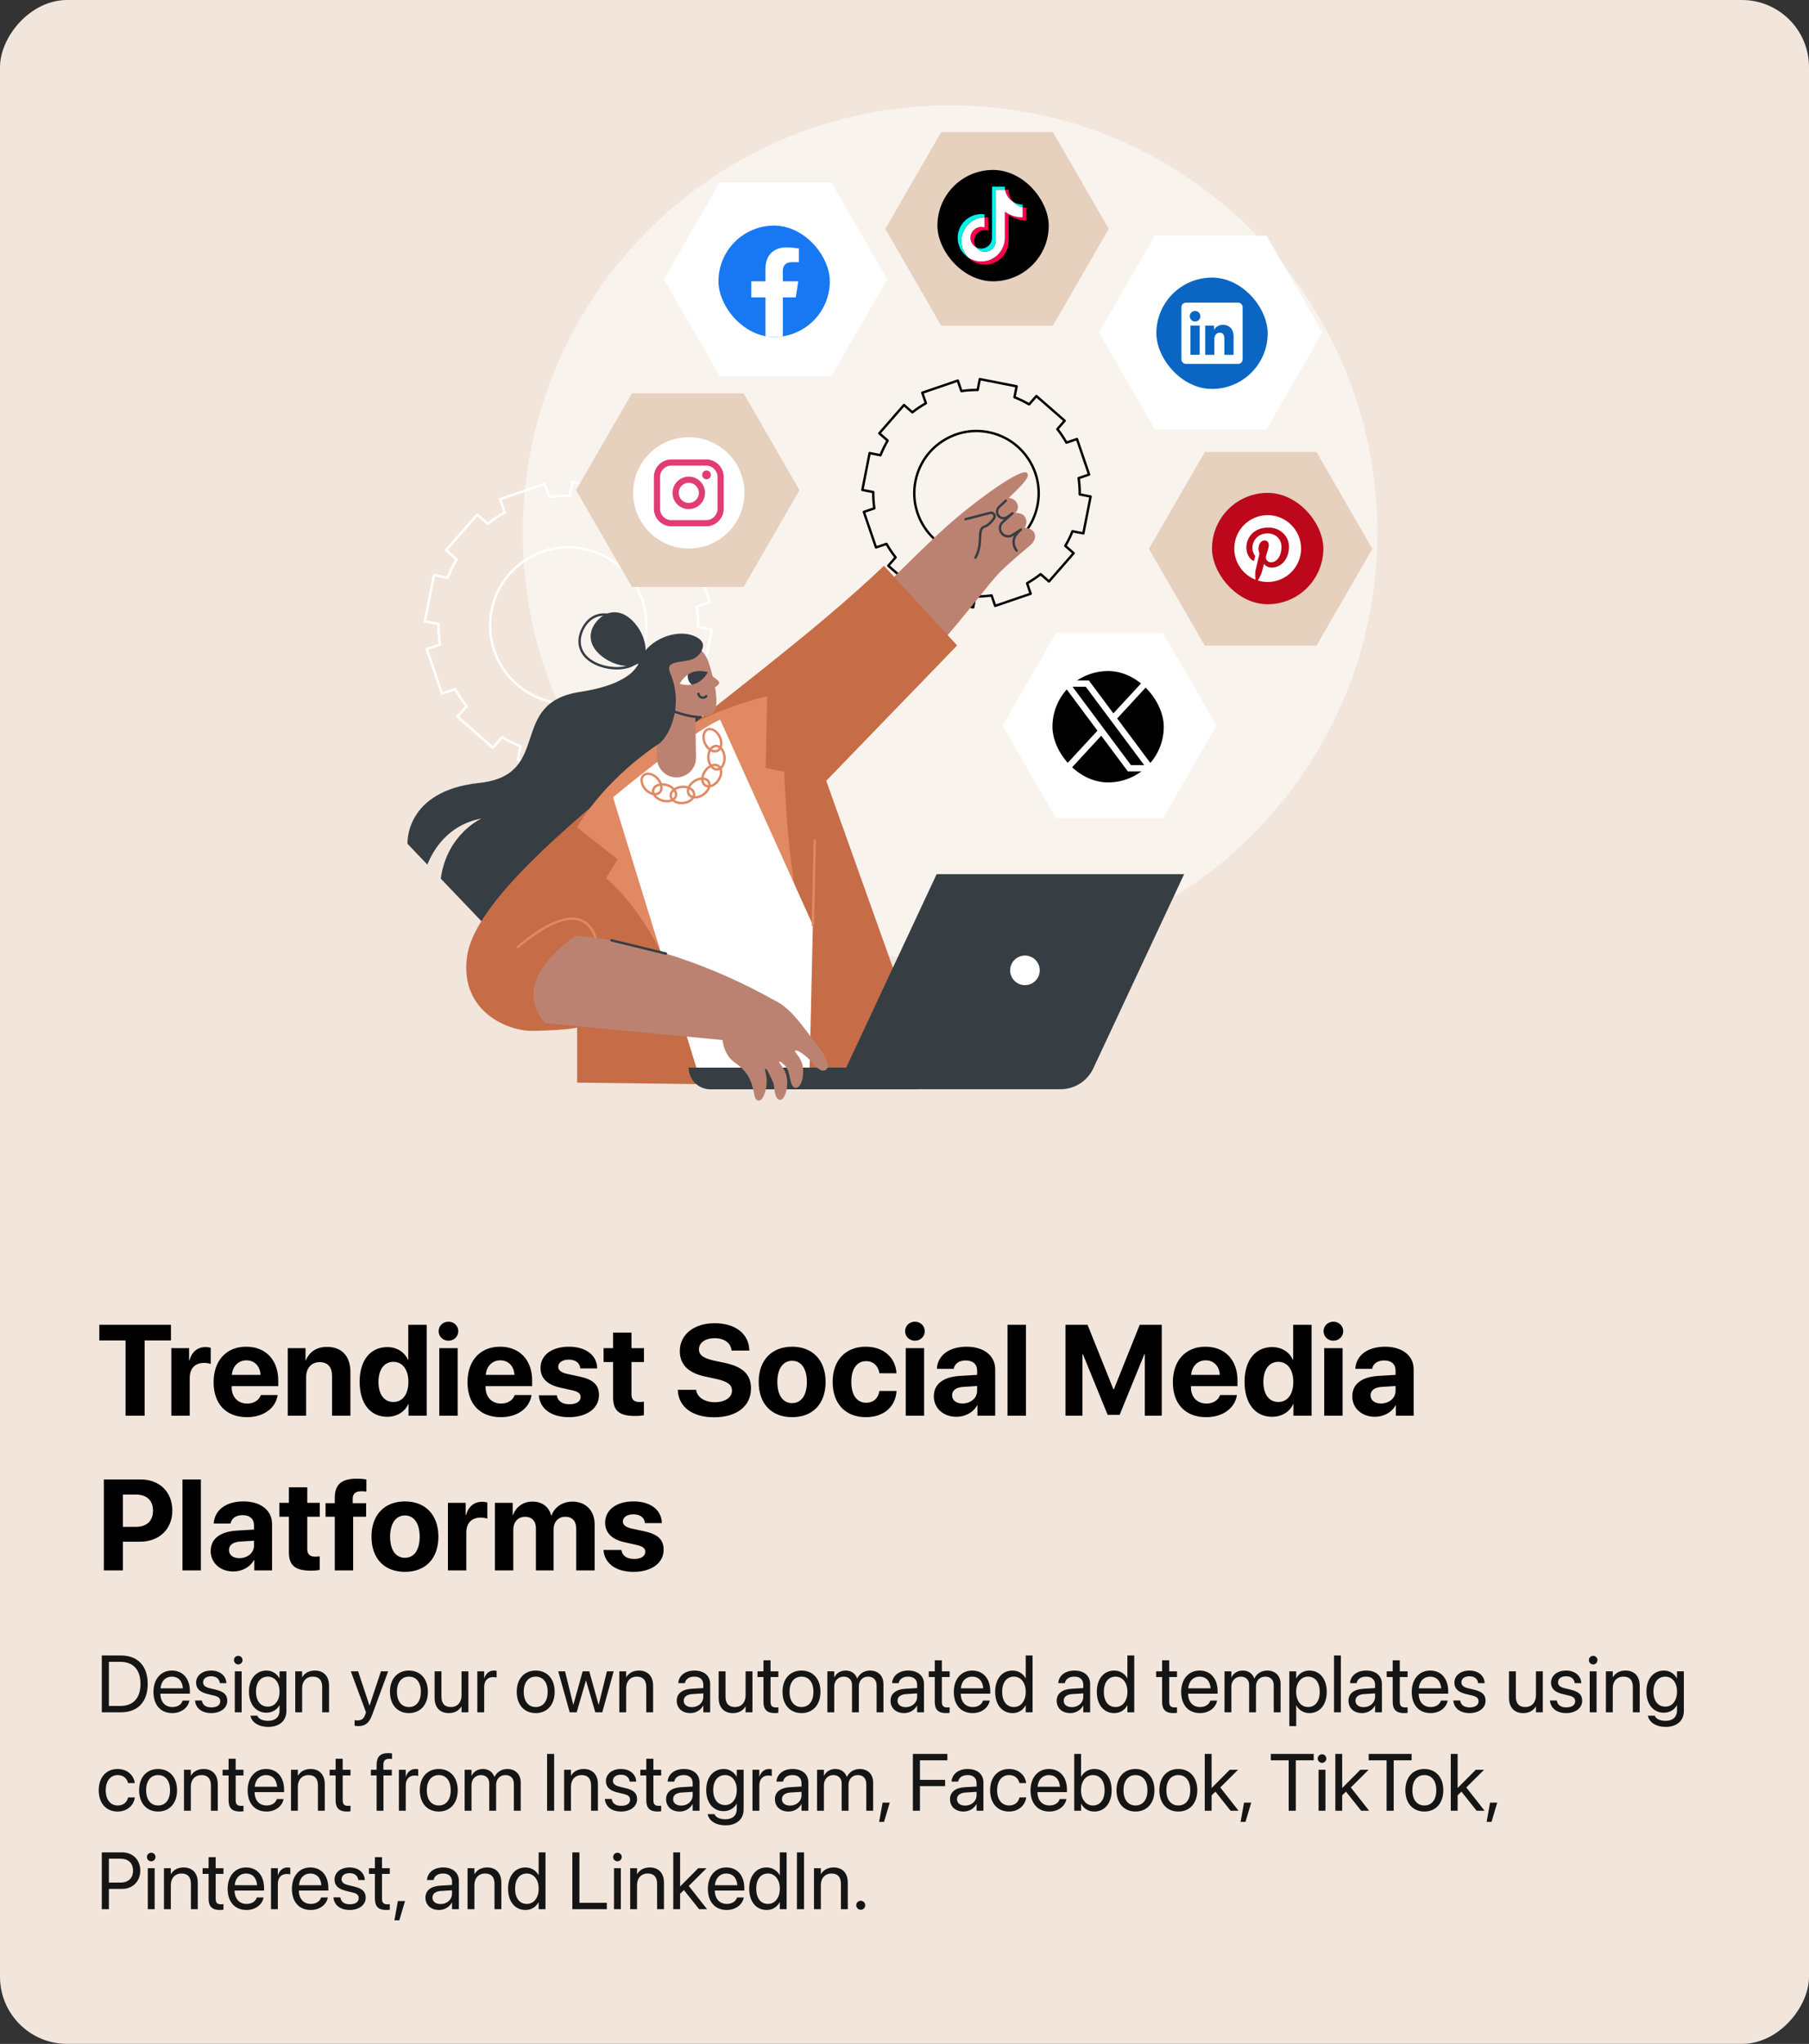
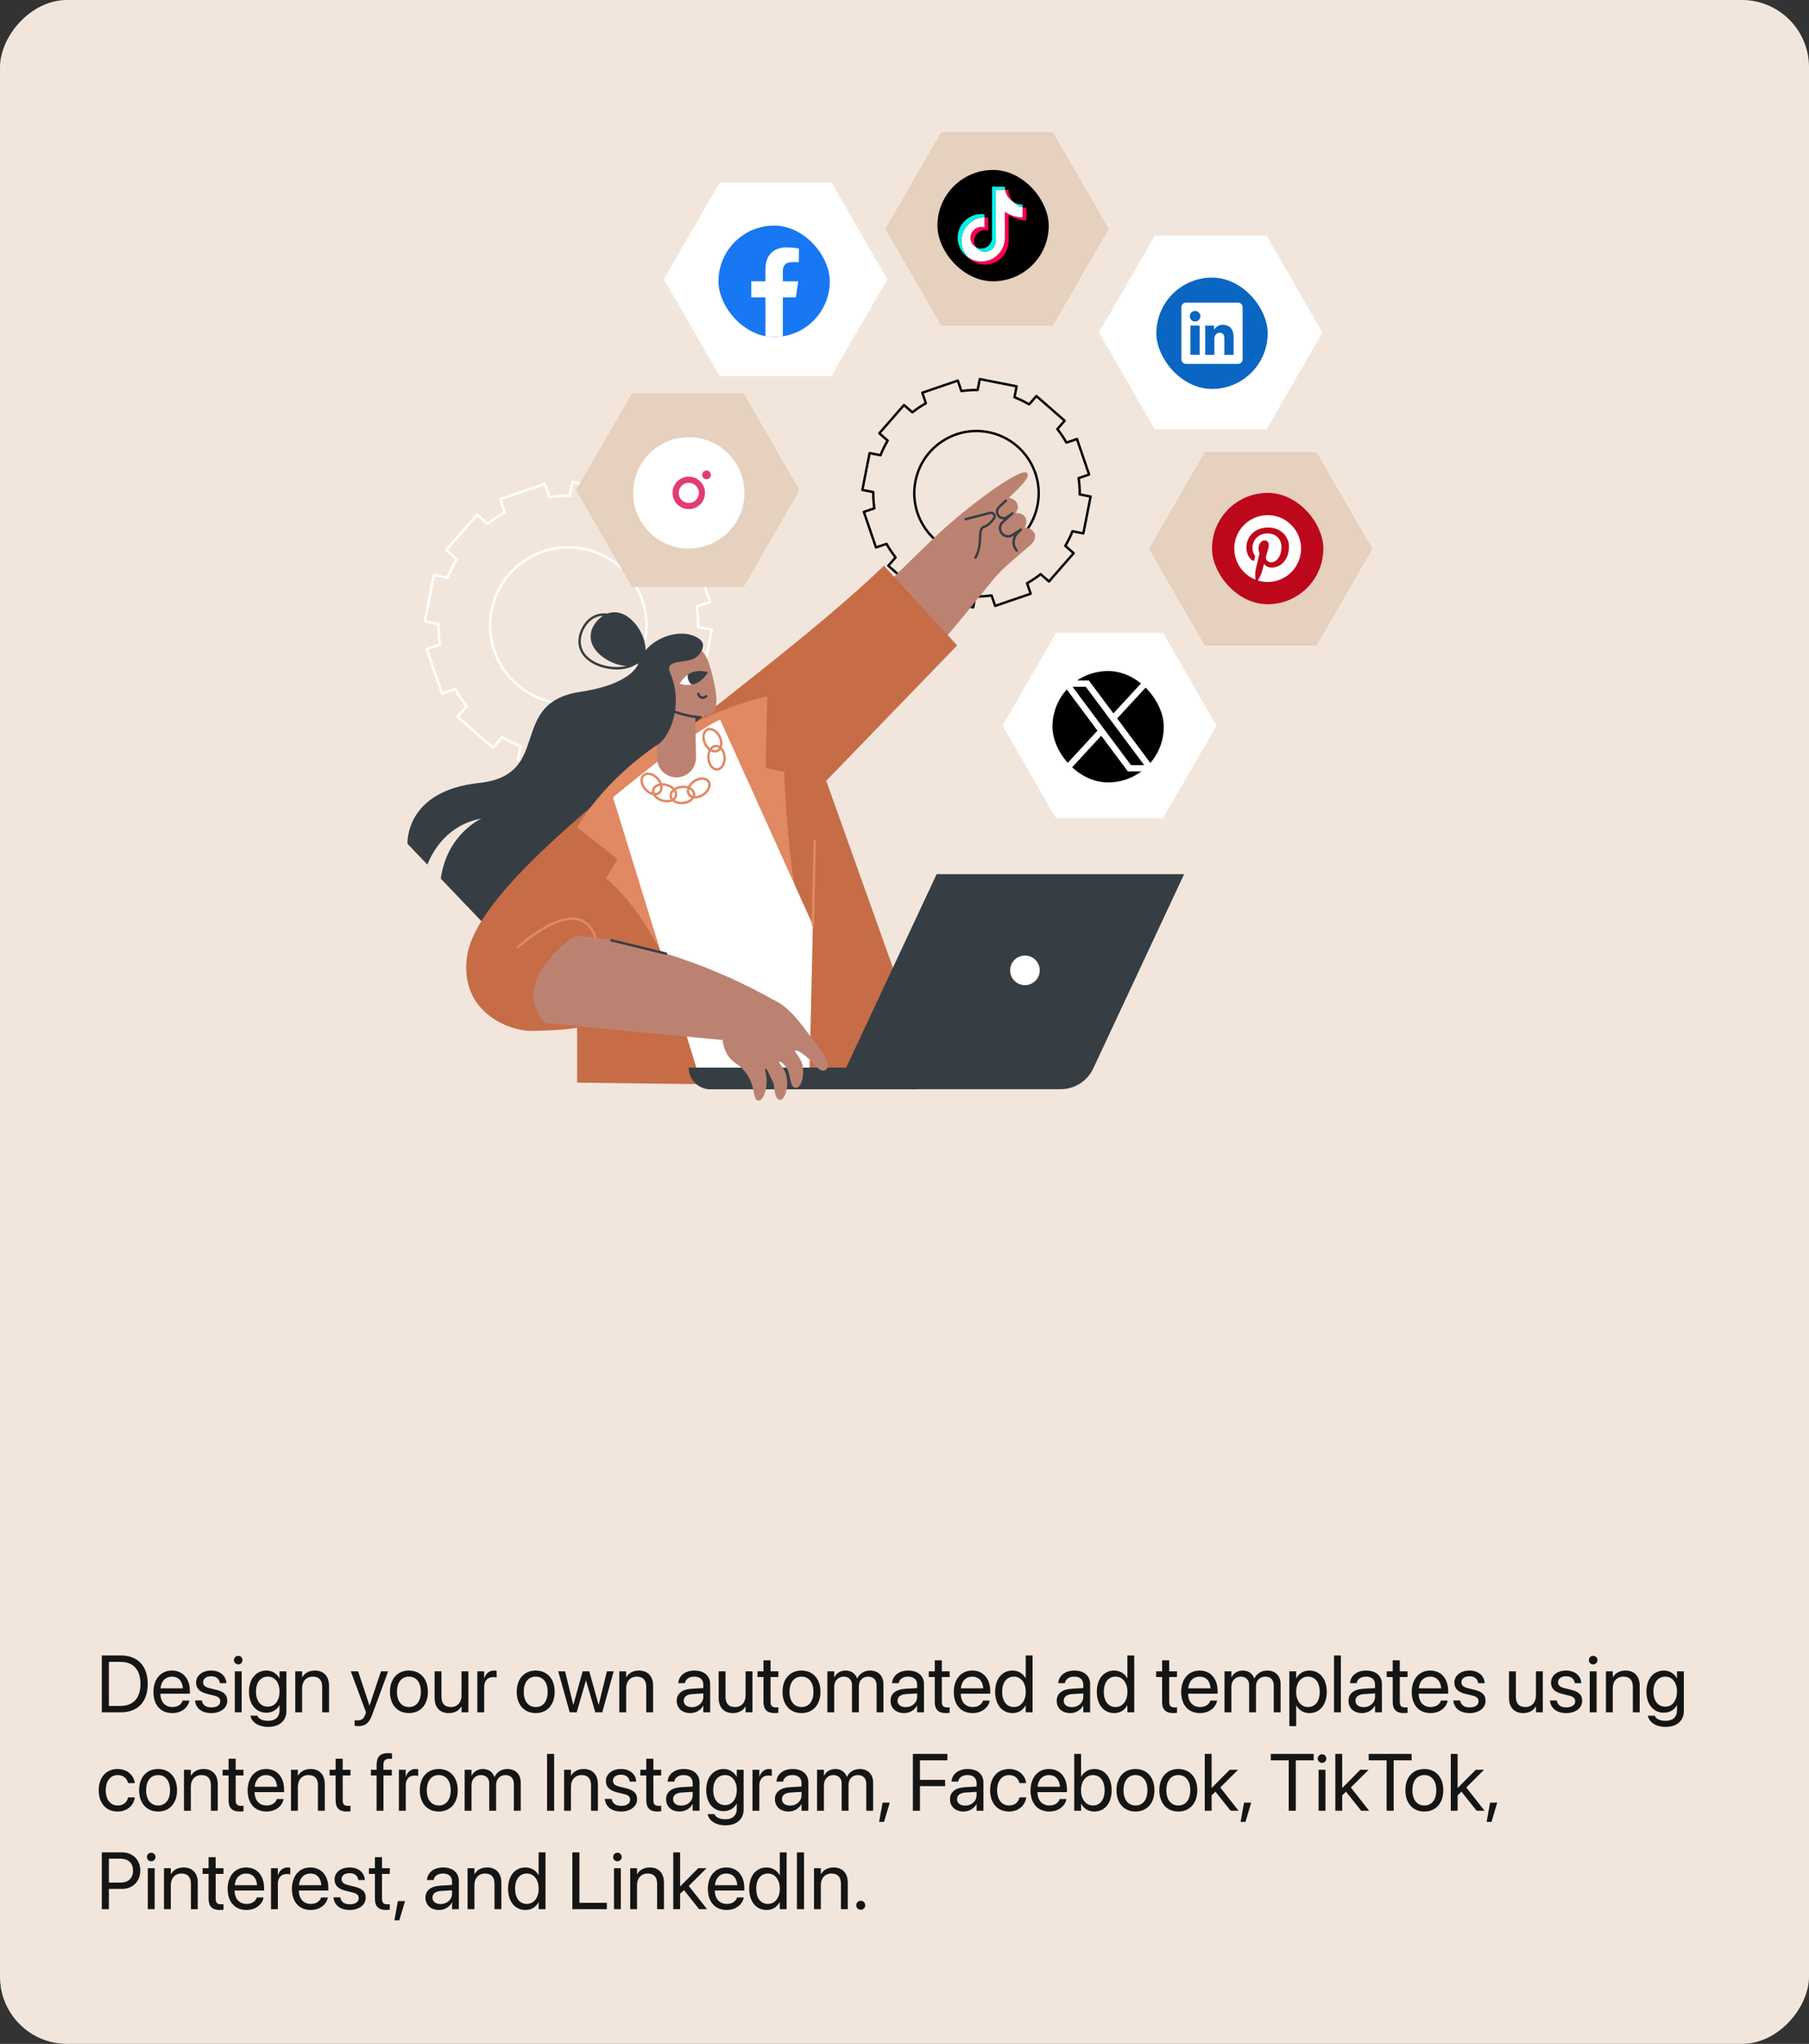
<svg xmlns="http://www.w3.org/2000/svg" width="386" height="436" viewBox="0 0 386 436" fill="none">
  <rect x="0" y="0" width="386" height="436" fill="#333333" stroke="none" />
  <rect width="386" height="436" rx="14.322" transform="matrix(-1 0 0 1 386 0)" fill="#F2E6DC" />
  <path d="M192.5 235C251.318 235 299 187.318 299 128.5C299 69.682 251.318 22 192.5 22C133.682 22 86 69.682 86 128.5C86 187.318 133.682 235 192.5 235Z" fill="#F2E6DC" />
-   <path opacity="0.5" d="M202.717 204.822C253.07 204.822 293.889 164.003 293.889 113.65C293.889 63.297 253.07 22.478 202.717 22.478C152.364 22.478 111.545 63.297 111.545 113.65C111.545 164.003 152.364 204.822 202.717 204.822Z" fill="white" />
  <path d="M120.378 164.303C120.362 164.303 120.345 164.301 120.329 164.298L110.448 162.356C110.382 162.343 110.323 162.304 110.285 162.247C110.247 162.191 110.233 162.121 110.246 162.055L110.779 159.344C109.55 158.848 108.348 158.26 107.2 157.591L105.384 159.671C105.34 159.722 105.276 159.754 105.208 159.758C105.14 159.761 105.074 159.74 105.022 159.695L97.437 153.073C97.386 153.029 97.354 152.965 97.35 152.897C97.345 152.829 97.368 152.762 97.412 152.711L99.232 150.627C98.417 149.581 97.672 148.47 97.012 147.32L94.394 148.216C94.33 148.238 94.259 148.234 94.198 148.203C94.137 148.173 94.09 148.12 94.068 148.056L90.81 138.528C90.764 138.394 90.836 138.248 90.97 138.202L93.582 137.309C93.398 135.993 93.308 134.657 93.314 133.333L90.603 132.8C90.464 132.773 90.374 132.638 90.401 132.499L92.343 122.618C92.356 122.552 92.396 122.493 92.452 122.455C92.508 122.417 92.578 122.403 92.645 122.416L95.355 122.949C95.851 121.719 96.44 120.517 97.108 119.37L95.029 117.555C94.922 117.461 94.911 117.299 95.004 117.193L101.626 109.607C101.719 109.5 101.882 109.489 101.988 109.583L104.073 111.403C105.118 110.588 106.229 109.842 107.379 109.183L106.484 106.564C106.461 106.5 106.466 106.429 106.496 106.368C106.526 106.307 106.579 106.26 106.643 106.238L116.171 102.98C116.235 102.958 116.306 102.962 116.367 102.993C116.428 103.022 116.475 103.076 116.497 103.14L117.39 105.752C118.705 105.568 120.038 105.475 121.366 105.484L121.899 102.773C121.927 102.635 122.06 102.544 122.201 102.571L132.081 104.513C132.148 104.527 132.206 104.566 132.244 104.622C132.282 104.679 132.296 104.748 132.283 104.815L131.75 107.525C132.978 108.021 134.18 108.61 135.329 109.278L137.145 107.199C137.189 107.147 137.253 107.116 137.321 107.111C137.389 107.108 137.456 107.129 137.507 107.174L145.092 113.796C145.199 113.89 145.21 114.052 145.117 114.158L143.297 116.243C144.112 117.288 144.857 118.399 145.517 119.549L148.135 118.654C148.199 118.632 148.27 118.636 148.331 118.666C148.392 118.696 148.439 118.749 148.461 118.814L151.719 128.341C151.741 128.406 151.737 128.476 151.707 128.537C151.677 128.599 151.624 128.645 151.559 128.667L148.947 129.56C149.131 130.876 149.221 132.211 149.215 133.537L151.926 134.069C152.065 134.097 152.155 134.232 152.128 134.371L150.186 144.251C150.173 144.318 150.133 144.377 150.077 144.414C150.02 144.452 149.951 144.466 149.884 144.453L147.174 143.92C146.678 145.149 146.09 146.351 145.421 147.499L147.501 149.315C147.607 149.408 147.618 149.57 147.525 149.677L140.903 157.262C140.858 157.313 140.795 157.345 140.727 157.35C140.66 157.352 140.592 157.332 140.541 157.287L138.456 155.467C137.41 156.282 136.3 157.028 135.15 157.687L136.045 160.305C136.091 160.439 136.02 160.585 135.886 160.631L126.358 163.889C126.294 163.912 126.223 163.907 126.162 163.877C126.101 163.847 126.054 163.794 126.032 163.729L125.139 161.117C123.824 161.301 122.493 161.395 121.163 161.385L120.63 164.096C120.617 164.163 120.578 164.221 120.521 164.259C120.479 164.288 120.429 164.303 120.378 164.303ZM110.799 161.902L120.176 163.745L120.7 161.078C120.724 160.957 120.829 160.87 120.952 160.87C120.953 160.87 120.954 160.87 120.955 160.87C122.394 160.89 123.848 160.79 125.275 160.579C125.398 160.562 125.516 160.633 125.556 160.75L126.435 163.321L135.477 160.228L134.596 157.652C134.556 157.535 134.605 157.406 134.713 157.345C135.967 156.639 137.176 155.827 138.305 154.933C138.403 154.856 138.541 154.859 138.633 154.941L140.685 156.731L146.969 149.533L144.923 147.746C144.83 147.665 144.808 147.528 144.871 147.422C145.607 146.18 146.248 144.872 146.776 143.533C146.821 143.418 146.94 143.351 147.064 143.376L149.731 143.9L151.575 134.524L148.907 133.999C148.786 133.975 148.698 133.868 148.7 133.744C148.718 132.305 148.62 130.851 148.409 129.424C148.391 129.301 148.463 129.183 148.58 129.143L151.15 128.265L148.058 119.222L145.481 120.104C145.365 120.144 145.235 120.095 145.175 119.987C144.468 118.732 143.656 117.523 142.762 116.394C142.685 116.297 142.689 116.159 142.77 116.066L144.561 114.014L137.362 107.73L135.576 109.776C135.494 109.87 135.358 109.891 135.252 109.828C134.009 109.092 132.701 108.451 131.363 107.924C131.248 107.878 131.181 107.757 131.205 107.635L131.73 104.968L122.353 103.125L121.829 105.792C121.805 105.913 121.7 105.999 121.577 105.999C121.576 105.999 121.575 105.999 121.574 105.999C120.134 105.979 118.68 106.079 117.254 106.29C117.131 106.307 117.013 106.236 116.973 106.119L116.094 103.549L107.052 106.641L107.934 109.218C107.974 109.335 107.924 109.464 107.817 109.524C106.561 110.231 105.353 111.043 104.224 111.937C104.127 112.014 103.988 112.01 103.896 111.929L101.844 110.138L95.56 117.337L97.606 119.124C97.699 119.205 97.721 119.341 97.658 119.448C96.923 120.688 96.282 121.997 95.753 123.336C95.708 123.452 95.587 123.518 95.465 123.494L92.797 122.969L90.954 132.346L93.622 132.87C93.743 132.894 93.831 133.002 93.829 133.125C93.811 134.564 93.909 136.017 94.12 137.446C94.138 137.568 94.066 137.686 93.949 137.726L91.379 138.605L94.471 147.647L97.048 146.766C97.164 146.726 97.293 146.775 97.354 146.883C98.061 148.137 98.873 149.346 99.767 150.476C99.843 150.573 99.84 150.711 99.759 150.804L97.968 152.855L105.167 159.14L106.953 157.093C107.035 157 107.171 156.979 107.277 157.041C108.519 157.777 109.827 158.418 111.166 158.946C111.281 158.991 111.347 159.113 111.324 159.234L110.799 161.902ZM121.314 150.386C120.033 150.386 118.74 150.24 117.454 149.944C108.775 147.948 103.103 139.501 104.541 130.712C105.307 126.034 107.892 122.006 111.82 119.369C115.748 116.731 120.456 115.864 125.075 116.926C133.754 118.921 139.426 127.369 137.988 136.157C137.222 140.835 134.637 144.864 130.709 147.501C127.875 149.404 124.634 150.386 121.314 150.386ZM121.216 116.997C117.996 116.997 114.855 117.949 112.106 119.795C108.297 122.352 105.79 126.259 105.048 130.795C103.654 139.317 109.154 147.508 117.569 149.444C122.049 150.473 126.614 149.633 130.423 147.075C134.232 144.517 136.739 140.611 137.481 136.074C138.875 127.552 133.375 119.361 124.96 117.426C123.713 117.139 122.458 116.997 121.216 116.997Z" fill="white" />
  <path d="M207.655 129.823C207.638 129.823 207.621 129.822 207.605 129.819L199.746 128.274C199.607 128.246 199.517 128.111 199.544 127.972L199.959 125.859C199.007 125.473 198.075 125.016 197.183 124.499L195.768 126.121C195.723 126.172 195.66 126.203 195.592 126.208C195.525 126.211 195.457 126.19 195.406 126.145L189.372 120.878C189.266 120.785 189.254 120.623 189.348 120.516L190.767 118.89C190.137 118.079 189.559 117.218 189.045 116.326L187.003 117.024C186.87 117.07 186.723 116.999 186.677 116.865L184.086 109.286C184.064 109.222 184.068 109.151 184.099 109.09C184.128 109.029 184.181 108.982 184.246 108.96L186.282 108.264C186.142 107.243 186.072 106.208 186.075 105.18L183.961 104.764C183.894 104.751 183.836 104.712 183.798 104.656C183.76 104.599 183.746 104.53 183.759 104.463L185.304 96.604C185.317 96.537 185.356 96.478 185.412 96.441C185.469 96.403 185.538 96.388 185.605 96.402L187.719 96.817C188.106 95.864 188.562 94.932 189.078 94.041L187.457 92.626C187.405 92.581 187.374 92.518 187.369 92.45C187.365 92.382 187.387 92.315 187.432 92.264L192.7 86.23C192.744 86.179 192.808 86.147 192.875 86.143C192.942 86.139 193.01 86.161 193.061 86.206L194.687 87.625C195.499 86.995 196.36 86.416 197.251 85.903L196.553 83.861C196.531 83.797 196.535 83.726 196.566 83.665C196.595 83.604 196.649 83.557 196.713 83.535L204.291 80.944C204.356 80.922 204.426 80.926 204.487 80.956C204.548 80.986 204.595 81.039 204.617 81.104L205.314 83.14C206.335 83 207.367 82.918 208.398 82.933L208.813 80.819C208.84 80.68 208.974 80.588 209.115 80.617L216.973 82.161C217.112 82.189 217.203 82.324 217.176 82.463L216.76 84.576C217.713 84.963 218.645 85.42 219.536 85.936L220.952 84.314C220.996 84.263 221.06 84.232 221.128 84.227C221.194 84.224 221.262 84.245 221.314 84.29L227.347 89.557C227.454 89.65 227.465 89.812 227.372 89.919L225.953 91.545C226.583 92.357 227.161 93.218 227.674 94.109L229.716 93.411C229.849 93.365 229.996 93.436 230.042 93.571L232.634 101.149C232.656 101.214 232.651 101.284 232.621 101.345C232.591 101.406 232.538 101.453 232.474 101.475L230.437 102.171C230.578 103.192 230.648 104.227 230.645 105.255L232.759 105.671C232.897 105.698 232.988 105.833 232.961 105.972L231.416 113.831C231.403 113.898 231.364 113.957 231.307 113.994C231.251 114.032 231.182 114.046 231.115 114.033L229.001 113.618C228.615 114.57 228.158 115.502 227.642 116.394L229.263 117.809C229.314 117.854 229.346 117.917 229.351 117.985C229.355 118.053 229.332 118.12 229.288 118.171L224.02 124.205C223.976 124.256 223.912 124.288 223.844 124.292C223.777 124.295 223.709 124.274 223.658 124.229L222.033 122.81C221.22 123.441 220.359 124.019 219.468 124.532L220.167 126.574C220.212 126.708 220.141 126.854 220.007 126.9L212.428 129.491C212.295 129.536 212.149 129.466 212.103 129.331L211.406 127.295C210.404 127.433 209.388 127.503 208.379 127.503C208.36 127.503 208.341 127.503 208.322 127.502L207.906 129.616C207.882 129.739 207.775 129.823 207.655 129.823ZM200.097 127.819L207.452 129.265L207.859 127.195C207.883 127.075 207.988 126.988 208.111 126.988C208.112 126.988 208.113 126.988 208.114 126.988C209.254 127.001 210.41 126.925 211.542 126.757C211.665 126.741 211.783 126.811 211.822 126.928L212.505 128.923L219.597 126.497L218.914 124.497C218.873 124.38 218.923 124.251 219.031 124.191C220.026 123.631 220.985 122.987 221.882 122.276C221.979 122.199 222.117 122.203 222.21 122.284L223.802 123.674L228.732 118.027L227.143 116.641C227.05 116.56 227.028 116.423 227.091 116.317C227.675 115.332 228.183 114.293 228.603 113.231C228.648 113.116 228.767 113.049 228.891 113.073L230.961 113.481L232.407 106.125L230.337 105.718C230.215 105.694 230.128 105.587 230.13 105.463C230.144 104.322 230.066 103.168 229.899 102.035C229.881 101.913 229.953 101.795 230.07 101.755L232.065 101.072L229.639 93.98L227.639 94.664C227.523 94.703 227.393 94.655 227.333 94.547C226.771 93.551 226.127 92.591 225.418 91.696C225.341 91.599 225.345 91.461 225.426 91.368L226.816 89.775L221.169 84.846L219.783 86.434C219.701 86.528 219.565 86.549 219.459 86.486C218.473 85.903 217.435 85.394 216.373 84.975C216.257 84.929 216.191 84.808 216.215 84.686L216.622 82.616L209.267 81.17L208.86 83.241C208.836 83.361 208.731 83.448 208.608 83.448C208.607 83.448 208.606 83.448 208.605 83.448C207.464 83.436 206.31 83.511 205.177 83.678C205.052 83.695 204.936 83.625 204.896 83.508L204.214 81.513L197.121 83.938L197.805 85.938C197.846 86.055 197.796 86.184 197.688 86.245C196.692 86.806 195.733 87.45 194.837 88.159C194.74 88.236 194.602 88.233 194.509 88.151L192.917 86.761L187.987 92.408L189.576 93.795C189.669 93.876 189.691 94.012 189.628 94.119C189.045 95.103 188.536 96.141 188.116 97.205C188.071 97.32 187.951 97.386 187.828 97.362L185.758 96.955L184.312 104.311L186.382 104.717C186.503 104.741 186.591 104.849 186.589 104.972C186.575 106.115 186.653 107.268 186.82 108.401C186.838 108.523 186.767 108.641 186.649 108.681L184.655 109.363L187.08 116.456L189.08 115.772C189.197 115.732 189.326 115.781 189.386 115.889C189.948 116.885 190.592 117.844 191.301 118.74C191.378 118.837 191.374 118.975 191.293 119.068L189.903 120.66L195.55 125.59L196.936 124.002C197.018 123.908 197.154 123.887 197.261 123.95C198.246 124.534 199.284 125.042 200.346 125.461C200.462 125.507 200.528 125.628 200.504 125.749L200.097 127.819ZM208.399 118.753C207.376 118.753 206.344 118.636 205.317 118.4C198.387 116.807 193.858 110.061 195.006 103.044C195.617 99.308 197.681 96.091 200.818 93.986C203.954 91.879 207.713 91.187 211.402 92.035C218.332 93.628 222.861 100.374 221.713 107.391C221.102 111.127 219.038 114.344 215.901 116.45C213.638 117.969 211.05 118.753 208.399 118.753ZM208.321 92.195C205.77 92.195 203.281 92.95 201.104 94.412C198.086 96.438 196.101 99.533 195.513 103.126C194.408 109.878 198.765 116.367 205.432 117.9C208.981 118.716 212.597 118.05 215.615 116.023C218.633 113.997 220.618 110.902 221.206 107.309C222.311 100.557 217.954 94.068 211.287 92.535C210.299 92.308 209.305 92.195 208.321 92.195Z" fill="black" />
  <path d="M134.718 132.185C137.317 134.568 138.768 138.949 136.893 140.994C135.018 143.038 130.528 141.971 127.93 139.588C125.331 137.205 125.607 134.408 127.482 132.364C129.356 130.319 132.119 129.802 134.718 132.185Z" fill="#363E44" />
  <path d="M131.626 142.817C129.992 142.817 128.259 142.429 126.815 141.706C125.161 140.878 124.057 139.683 123.622 138.252C123.222 136.935 123.392 135.478 124.113 134.039C124.834 132.6 125.899 131.591 127.194 131.123C128.6 130.614 130.218 130.783 131.872 131.612C133.569 132.462 135.173 133.942 136.163 135.57C137.252 137.363 137.486 139.08 136.822 140.405C135.992 142.061 133.906 142.817 131.626 142.817ZM128.866 131.349C128.343 131.349 127.842 131.434 127.368 131.605C126.2 132.028 125.233 132.949 124.572 134.269C123.911 135.588 123.752 136.914 124.113 138.103C124.506 139.396 125.52 140.483 127.045 141.247C130.224 142.84 135.09 142.717 136.363 140.175C136.945 139.014 136.718 137.473 135.724 135.837C134.782 134.287 133.256 132.879 131.642 132.071C130.685 131.591 129.746 131.349 128.866 131.349Z" fill="#363E44" />
  <path d="M136.593 140.29C136.593 140.29 136.778 145.619 123.802 147.587C108.082 149.971 118.152 165.323 102.219 167.021C86.286 168.718 86.948 179.996 86.948 179.996L91.191 184.436C92.419 181.369 95.567 175.939 102.751 174.608C102.751 174.608 95.374 177.843 94.051 187.43L103.385 197.198L156.039 158.784L136.593 140.29Z" fill="#363E44" />
  <path d="M179.126 134.712C179.126 134.712 195.98 117.636 201.92 112.348C208.158 106.794 218.176 99.503 219.178 100.917C219.749 101.723 218.588 103 215.259 106.207C215.589 106.213 216.585 106.479 216.992 107.314C217.594 108.548 216.73 109.308 216.686 109.411C216.799 109.404 218.081 109.393 218.624 110.151C219.235 111.005 219.064 111.88 218.638 112.586C218.917 112.577 220.106 112.736 220.591 113.49C221.221 114.471 220.64 115.623 219.911 116.252C218.576 117.406 214.847 120.469 213.083 122.341C209.61 126.024 199.032 140.759 192.606 144.755C191.183 138.361 179.126 134.712 179.126 134.712Z" fill="#BC8271" />
  <path d="M208.131 119.232C208.089 119.232 208.046 119.222 208.007 119.2C207.883 119.131 207.838 118.975 207.907 118.851C208.769 117.298 208.822 115.848 208.865 114.683C208.909 113.488 208.947 112.456 209.993 112.099C210.618 111.886 211.272 111.308 211.884 110.426C212.03 110.217 211.979 109.995 211.883 109.857C211.785 109.716 211.591 109.589 211.339 109.654L206.081 111.007C205.946 111.042 205.804 110.959 205.769 110.822C205.733 110.685 205.816 110.545 205.953 110.509L211.211 109.157C211.628 109.05 212.057 109.209 212.304 109.564C212.549 109.915 212.55 110.369 212.306 110.719C211.621 111.705 210.898 112.333 210.158 112.585C209.477 112.817 209.424 113.436 209.378 114.702C209.333 115.921 209.277 117.439 208.356 119.1C208.309 119.184 208.221 119.232 208.131 119.232Z" fill="#363E44" />
  <path d="M216.936 117.697C216.864 117.697 216.793 117.667 216.742 117.609C215.906 116.647 215.798 115.278 216.392 114.21L216.181 114.347C215.372 114.869 214.307 114.739 213.648 114.038C213.277 113.643 213.085 113.128 213.109 112.587C213.132 112.045 213.368 111.548 213.772 111.187L214.204 110.801C213.684 110.822 213.153 110.593 212.819 110.147C212.318 109.476 212.399 108.538 213.009 107.964L214.458 106.602C214.561 106.505 214.723 106.509 214.82 106.613C214.917 106.716 214.912 106.879 214.809 106.976L213.361 108.338C212.941 108.733 212.885 109.378 213.23 109.839C213.596 110.328 214.298 110.437 214.795 110.08L215.909 109.281C216.019 109.201 216.173 109.222 216.258 109.328C216.344 109.435 216.331 109.59 216.229 109.68L214.114 111.57C213.814 111.838 213.639 112.207 213.622 112.609C213.604 113.011 213.746 113.394 214.022 113.687C214.511 114.207 215.302 114.303 215.902 113.916L217.692 112.76C217.802 112.688 217.949 112.712 218.031 112.814C218.114 112.916 218.106 113.064 218.013 113.157L217.246 113.923C216.339 114.832 216.287 116.303 217.13 117.272C217.223 117.379 217.211 117.541 217.104 117.634C217.055 117.676 216.996 117.697 216.936 117.697Z" fill="#363E44" />
  <path d="M188.614 120.685L204.234 137.686L176.301 166.56L199.619 231.914L123.145 230.95V219.204C123.145 219.204 121.492 219.747 113.674 219.914C108.554 220.023 98.123 215.901 99.628 204.196C102.187 184.297 160.163 148.088 188.614 120.685Z" fill="#C66D47" />
  <path d="M110.498 202.263C110.424 202.263 110.351 202.231 110.3 202.171C110.21 202.062 110.224 201.9 110.333 201.809C116.448 196.696 121.126 194.789 124.24 196.14C127.439 197.53 127.712 201.81 127.722 201.992C127.73 202.133 127.621 202.254 127.48 202.262C127.336 202.267 127.217 202.162 127.209 202.02C127.207 201.979 126.942 197.871 124.033 196.61C121.113 195.345 116.615 197.226 110.662 202.203C110.614 202.243 110.555 202.263 110.498 202.263Z" fill="#E08963" />
  <path d="M123.145 176.487C123.145 176.487 134.12 155.829 163.721 148.495L163.382 163.802L167.34 164.647C167.34 164.647 167.939 184.184 170.747 194.798L144.688 211.107C144.688 211.107 139.198 195.848 129.314 187.307L131.798 183.3L123.145 176.487Z" fill="#E08963" />
  <path d="M130.807 170.091C130.807 170.091 147.314 156.277 153.661 153.516L173.446 197.343L172.651 232.296L149.837 231.778L130.807 170.091Z" fill="white" />
  <path d="M173.446 197.6C173.444 197.6 173.442 197.6 173.44 197.6C173.298 197.596 173.186 197.479 173.189 197.337L173.599 179.297C173.602 179.157 173.717 179.046 173.856 179.046C173.858 179.046 173.86 179.046 173.862 179.046C174.003 179.05 174.116 179.167 174.112 179.309L173.702 197.349C173.699 197.489 173.585 197.6 173.446 197.6Z" fill="#E08963" />
  <path d="M139.776 169.676C139.61 169.676 139.438 169.656 139.26 169.615C138.65 169.476 138.046 169.107 137.559 168.576C137.073 168.046 136.757 167.412 136.671 166.792C136.58 166.137 136.752 165.573 137.156 165.202C137.963 164.463 139.455 164.773 140.484 165.895C140.97 166.425 141.285 167.059 141.372 167.679C141.463 168.334 141.29 168.898 140.886 169.269C140.593 169.537 140.21 169.676 139.776 169.676ZM138.275 165.305C137.975 165.305 137.706 165.394 137.503 165.58C137.227 165.833 137.112 166.239 137.179 166.721C137.251 167.239 137.521 167.775 137.937 168.229C138.354 168.684 138.864 168.998 139.374 169.115C139.849 169.223 140.263 169.144 140.539 168.89C140.815 168.638 140.93 168.232 140.863 167.749C140.791 167.232 140.522 166.696 140.105 166.242C139.553 165.639 138.857 165.305 138.275 165.305Z" fill="#E08963" />
  <path d="M142.282 171.175C141.95 171.175 141.601 171.127 141.251 171.025C139.79 170.6 138.85 169.4 139.156 168.349C139.461 167.299 140.899 166.791 142.359 167.216C143.82 167.641 144.76 168.841 144.454 169.891C144.222 170.69 143.335 171.175 142.282 171.175ZM141.308 167.575C140.488 167.575 139.816 167.918 139.648 168.493C139.422 169.271 140.205 170.186 141.394 170.533C142.583 170.878 143.735 170.527 143.962 169.748C144.188 168.97 143.405 168.055 142.216 167.709C141.905 167.618 141.598 167.575 141.308 167.575Z" fill="#E08963" />
  <path d="M145.429 171.568C144.077 171.568 142.961 170.842 142.863 169.844C142.81 169.298 143.058 168.762 143.564 168.336C144.042 167.932 144.7 167.671 145.416 167.601C146.931 167.454 148.249 168.218 148.355 169.307C148.461 170.396 147.316 171.402 145.802 171.55C145.676 171.562 145.551 171.568 145.429 171.568ZM145.799 168.095C145.69 168.095 145.579 168.101 145.466 168.112C144.852 168.172 144.294 168.391 143.895 168.728C143.522 169.042 143.337 169.421 143.374 169.794C143.453 170.601 144.519 171.159 145.752 171.039C146.985 170.918 147.923 170.164 147.845 169.357C147.773 168.624 146.885 168.095 145.799 168.095Z" fill="#E08963" />
  <path d="M148.329 170.344C148.319 170.344 148.309 170.344 148.299 170.344C147.638 170.336 147.106 170.082 146.799 169.627C146.188 168.72 146.718 167.29 147.98 166.441C149.242 165.591 150.766 165.638 151.376 166.545C151.683 167 151.718 167.589 151.477 168.204C151.248 168.787 150.793 169.329 150.196 169.731C149.608 170.127 148.947 170.344 148.329 170.344ZM149.851 166.337C149.358 166.337 148.789 166.514 148.266 166.866C147.239 167.558 146.772 168.668 147.225 169.34C147.434 169.651 147.818 169.825 148.305 169.831C148.313 169.831 148.321 169.831 148.33 169.831C148.846 169.831 149.406 169.645 149.909 169.306C150.421 168.961 150.808 168.503 150.999 168.017C151.177 167.563 151.16 167.142 150.951 166.832C150.728 166.501 150.325 166.337 149.851 166.337Z" fill="#E08963" />
-   <path d="M151.203 167.999C150.878 167.999 150.578 167.911 150.321 167.736C149.867 167.428 149.616 166.894 149.611 166.233C149.607 165.607 149.828 164.934 150.233 164.339C150.638 163.744 151.183 163.292 151.766 163.066C152.382 162.827 152.972 162.866 153.425 163.174C153.878 163.482 154.131 164.016 154.135 164.678C154.139 165.303 153.918 165.976 153.513 166.571C153.108 167.166 152.563 167.619 151.98 167.844C151.713 167.948 151.451 167.999 151.203 167.999ZM152.541 163.425C152.356 163.425 152.157 163.465 151.952 163.544C151.464 163.733 151.004 164.118 150.657 164.628C150.31 165.138 150.121 165.706 150.124 166.229C150.128 166.717 150.3 167.101 150.609 167.312C150.919 167.523 151.34 167.542 151.795 167.366C152.282 167.177 152.742 166.792 153.088 166.282C153.436 165.772 153.625 165.204 153.622 164.681C153.618 164.193 153.446 163.809 153.137 163.599C152.967 163.483 152.764 163.425 152.541 163.425Z" fill="#E08963" />
  <path d="M152.96 164.387C152.449 164.387 151.96 164.123 151.574 163.636C151.185 163.145 150.945 162.479 150.898 161.761C150.851 161.042 151.001 160.351 151.322 159.813C151.662 159.246 152.149 158.913 152.697 158.877C153.241 158.841 153.771 159.107 154.181 159.625C154.57 160.116 154.81 160.782 154.857 161.501C154.904 162.219 154.754 162.911 154.433 163.448C154.094 164.015 153.606 164.348 153.058 164.384C153.026 164.386 152.993 164.387 152.96 164.387ZM152.793 159.388C152.772 159.388 152.751 159.388 152.73 159.39C152.357 159.414 152.013 159.658 151.763 160.077C151.495 160.525 151.37 161.112 151.41 161.727C151.451 162.343 151.652 162.907 151.976 163.317C152.279 163.699 152.653 163.9 153.025 163.872C153.399 163.847 153.742 163.603 153.992 163.185C154.26 162.736 154.385 162.15 154.345 161.534C154.305 160.919 154.104 160.354 153.779 159.944C153.493 159.583 153.145 159.388 152.793 159.388Z" fill="#E08963" />
  <path d="M152.54 160.536C152.216 160.536 151.875 160.439 151.539 160.246C150.996 159.935 150.526 159.406 150.215 158.756C149.559 157.384 149.827 155.883 150.814 155.411C151.802 154.94 153.138 155.672 153.794 157.044C154.105 157.694 154.222 158.392 154.123 159.01C154.019 159.663 153.69 160.153 153.195 160.389C152.99 160.487 152.769 160.536 152.54 160.536ZM151.036 155.874C150.304 156.224 150.144 157.418 150.678 158.535C150.944 159.091 151.341 159.541 151.794 159.801C152.217 160.043 152.635 160.088 152.974 159.926C153.312 159.765 153.54 159.411 153.617 158.929C153.699 158.413 153.598 157.822 153.331 157.266C152.797 156.148 151.767 155.524 151.036 155.874Z" fill="#E08963" />
  <path d="M233.279 227.919C232.015 230.622 229.3 232.35 226.316 232.35H178.399L199.859 186.476H252.666L233.279 227.919Z" fill="#363E44" />
  <path d="M146.946 227.744C146.946 230.3 149.018 232.372 151.573 232.372H195.756L197.921 227.744H146.946Z" fill="#363E44" />
  <path d="M221.854 207.017C221.867 205.274 220.464 203.85 218.721 203.838C216.978 203.826 215.555 205.229 215.543 206.972C215.53 208.715 216.933 210.139 218.676 210.151C220.419 210.163 221.842 208.76 221.854 207.017Z" fill="white" />
  <path d="M173.568 221.893C172.195 220.303 167.543 212.777 163.435 213.116C159.297 213.458 156.013 216.664 154.123 220.362C154.128 220.379 154.133 220.396 154.138 220.413C154.092 221.561 154.201 223.287 155.171 224.923C156.277 226.788 157.444 226.751 158.917 228.538C161.405 231.553 160.452 234.7 161.835 234.775C162.784 234.826 163.419 233.017 163.568 231.215C163.721 229.366 163.042 228.106 163.32 227.982C163.624 227.846 164.148 229.215 164.957 230.858C165.332 231.622 165.072 234.353 166.359 234.615C167.384 234.823 168.365 232.051 167.818 229.545C167.432 227.772 166.028 226.709 166.277 226.49C166.463 226.325 167.284 226.979 167.824 227.754C168.714 229.032 168.478 231.83 169.667 232.047C170.831 232.26 171.645 229.824 171.289 227.488C170.988 225.517 169.366 224.406 169.673 224.132C169.889 223.939 170.719 224.286 172.163 225.495C173.368 226.504 175.061 229.243 176.305 228.139C177.351 227.211 175.642 224.292 173.568 221.893Z" fill="#BC8271" />
  <path d="M122.856 199.597C122.856 199.597 108.103 208.963 116.319 218.242L157.428 222.175L165.447 213.507C152.354 206.088 136.887 200.718 122.856 199.597Z" fill="#BC8271" />
  <path d="M142.097 203.679C142.077 203.679 142.057 203.676 142.037 203.671L130.413 200.84C130.276 200.806 130.191 200.667 130.225 200.53C130.258 200.392 130.398 200.307 130.535 200.341L142.158 203.173C142.296 203.206 142.38 203.345 142.347 203.483C142.318 203.6 142.213 203.679 142.097 203.679Z" fill="#363E44" />
  <path d="M152.28 151.906C150.57 153.993 143.457 151.541 143.457 151.541L138.065 145.306C137.064 141.645 139.22 137.865 142.881 136.863C146.543 135.862 150.322 138.018 151.324 141.679C151.324 141.679 154.021 149.78 152.28 151.906Z" fill="#BC8271" />
  <path d="M148.509 161.578L148.272 146.196L139.946 146.376L140.183 161.758C140.233 164.058 142.137 165.881 144.436 165.831C146.736 165.781 148.559 163.877 148.509 161.578Z" fill="#BC8271" />
-   <path d="M151.039 143.631C151.039 143.631 153.431 145.07 153.473 145.612C153.523 146.258 151.554 147.199 151.554 147.199C151.554 147.199 151.089 143.622 151.039 143.631Z" fill="#BC8271" />
  <path d="M145.035 145.869C145.035 145.869 145.624 144.703 146.762 143.91C147.004 143.741 147.898 145.996 147.592 146.047C146.246 146.269 145.035 145.869 145.035 145.869Z" fill="white" />
  <path d="M148.519 145.786C150.18 145.101 151.047 143.386 151.047 143.386C151.047 143.386 149.222 142.783 147.562 143.469C147.271 143.589 147.007 143.741 146.765 143.91C146.647 144.743 146.982 145.541 147.591 146.047C147.898 145.996 148.211 145.914 148.519 145.786Z" fill="#363E44" />
  <path d="M149.972 149.086C149.849 149.086 149.725 149.068 149.604 149.029C149.165 148.889 148.837 148.503 148.768 148.045C148.747 147.904 148.843 147.774 148.984 147.753C149.127 147.735 149.255 147.828 149.275 147.968C149.315 148.235 149.505 148.459 149.76 148.54C150.023 148.624 150.315 148.545 150.502 148.337C150.597 148.231 150.759 148.223 150.864 148.317C150.97 148.412 150.978 148.575 150.883 148.68C150.647 148.943 150.313 149.086 149.972 149.086Z" fill="#363E44" />
  <path d="M148.755 153.213C148.748 153.213 148.74 153.213 148.733 153.212C146.227 153 143.509 151.94 143.394 151.894C143.262 151.843 143.197 151.693 143.249 151.562C143.301 151.43 143.451 151.365 143.582 151.417C143.609 151.428 146.346 152.495 148.776 152.701C148.918 152.713 149.022 152.837 149.01 152.978C148.999 153.112 148.887 153.213 148.755 153.213Z" fill="#363E44" />
  <path d="M139.062 159.021C137.121 158.036 135.188 143.694 136.461 140.758C138.102 136.974 142.661 134.821 146.296 135.211C147.189 135.307 149.225 135.791 149.876 137.083C150.382 138.088 149.327 140.13 147.606 140.685C145.185 141.465 141.833 140.833 143.014 143.597C146.595 151.975 141.194 160.103 139.062 159.021Z" fill="#363E44" />
  <path d="M248.159 135.018H225.336L213.924 154.783L225.336 174.549H248.159L259.57 154.783L248.159 135.018Z" fill="white" />
  <rect x="224.569" y="143.149" width="23.755" height="23.755" rx="11.877" fill="black" />
  <path d="M226.2 145.169L234.173 155.862L226.15 164.553H227.957L234.979 156.941L240.654 164.553H246.798L238.378 153.26L245.845 145.169H244.041L237.573 152.177L232.348 145.169H226.2ZM228.857 146.501H231.68L244.145 163.218H241.321L228.857 146.501Z" fill="white" />
  <path d="M224.667 28.175H200.829L188.91 48.82L200.829 69.465H224.667L236.587 48.82L224.667 28.175Z" fill="#E6D0BE" />
  <rect x="200.022" y="36.253" width="23.755" height="23.755" rx="11.877" fill="black" />
  <path d="M215.212 45.818C216.281 46.586 217.591 47.037 219.006 47.037V44.305C218.738 44.305 218.471 44.277 218.209 44.221V46.372C216.794 46.372 215.485 45.92 214.415 45.153V50.729C214.415 53.518 212.162 55.779 209.383 55.779C208.346 55.779 207.382 55.464 206.581 54.925C207.495 55.862 208.77 56.444 210.179 56.444C212.959 56.444 215.212 54.183 215.212 51.394V45.818H215.212V45.818ZM216.195 43.062C215.648 42.463 215.289 41.688 215.212 40.833V40.481H214.457C214.647 41.569 215.295 42.499 216.195 43.062ZM208.339 52.785C208.034 52.383 207.869 51.891 207.87 51.386C207.87 50.11 208.9 49.076 210.172 49.076C210.409 49.076 210.644 49.112 210.87 49.184V46.391C210.606 46.355 210.34 46.339 210.073 46.345V48.519C209.847 48.447 209.612 48.411 209.375 48.411C208.103 48.411 207.073 49.445 207.073 50.721C207.073 51.623 207.588 52.404 208.339 52.785Z" fill="#FF004F" />
  <path d="M214.415 45.153C215.485 45.92 216.794 46.372 218.209 46.372V44.221C217.419 44.052 216.72 43.638 216.195 43.062C215.295 42.498 214.647 41.569 214.457 40.481H212.473V51.394C212.469 52.666 211.44 53.696 210.171 53.696C209.424 53.696 208.76 53.339 208.339 52.785C207.588 52.404 207.073 51.623 207.073 50.721C207.073 49.445 208.103 48.411 209.375 48.411C209.618 48.411 209.853 48.449 210.073 48.519V46.345C207.343 46.401 205.147 48.64 205.147 51.394C205.147 52.768 205.694 54.014 206.581 54.925C207.382 55.464 208.346 55.779 209.383 55.779C212.162 55.779 214.415 53.518 214.415 50.729V45.153H214.415Z" fill="white" />
  <path d="M218.209 44.221V43.639C217.497 43.641 216.799 43.44 216.195 43.062C216.73 43.65 217.434 44.055 218.209 44.221ZM214.457 40.481C214.439 40.377 214.425 40.273 214.415 40.167V39.816H211.677V50.729C211.672 52.001 210.644 53.031 209.375 53.031C209.002 53.031 208.651 52.942 208.339 52.785C208.76 53.339 209.424 53.696 210.171 53.696C211.44 53.696 212.469 52.666 212.473 51.394V40.481H214.457ZM210.073 46.345V45.726C209.845 45.694 209.614 45.679 209.383 45.679C206.604 45.679 204.35 47.94 204.35 50.729C204.35 52.477 205.236 54.018 206.582 54.925C205.694 54.014 205.147 52.768 205.147 51.394C205.147 48.64 207.343 46.401 210.073 46.345Z" fill="#00F2EA" />
  <path d="M270.254 50.278H246.415L234.496 70.923L246.415 91.568H270.254L282.173 70.923L270.254 50.278Z" fill="white" />
  <rect x="246.74" y="59.216" width="23.755" height="23.755" rx="11.877" fill="#0A66C2" />
  <path d="M264.185 64.56H253.049C252.793 64.56 252.548 64.662 252.367 64.843C252.186 65.024 252.085 65.269 252.085 65.525V76.661C252.085 76.917 252.186 77.162 252.367 77.343C252.548 77.524 252.793 77.625 253.049 77.625H264.185C264.441 77.625 264.686 77.524 264.867 77.343C265.048 77.162 265.15 76.917 265.15 76.661V65.525C265.15 65.269 265.048 65.024 264.867 64.843C264.686 64.662 264.441 64.56 264.185 64.56ZM255.979 75.69H254.014V69.451H255.979V75.69ZM254.995 68.586C254.772 68.585 254.555 68.518 254.37 68.393C254.186 68.268 254.042 68.091 253.958 67.885C253.873 67.679 253.852 67.452 253.896 67.234C253.941 67.016 254.049 66.815 254.207 66.658C254.365 66.501 254.566 66.394 254.784 66.352C255.003 66.309 255.229 66.332 255.435 66.417C255.641 66.503 255.817 66.648 255.94 66.833C256.064 67.019 256.129 67.236 256.129 67.459C256.131 67.608 256.103 67.757 256.047 67.895C255.991 68.033 255.907 68.158 255.801 68.263C255.695 68.368 255.57 68.451 255.431 68.507C255.293 68.562 255.144 68.589 254.995 68.586ZM263.219 75.696H261.255V72.287C261.255 71.282 260.828 70.971 260.277 70.971C259.694 70.971 259.122 71.41 259.122 72.312V75.696H257.158V69.455H259.047V70.32H259.073C259.262 69.936 259.926 69.28 260.94 69.28C262.036 69.28 263.22 69.931 263.22 71.836L263.219 75.696Z" fill="white" />
  <path d="M158.674 83.915H134.835L122.916 104.56L134.835 125.205H158.674L170.593 104.56L158.674 83.915Z" fill="#E6D0BE" />
  <path d="M158.848 105.142C158.848 111.14 154.401 116.099 148.624 116.904C148.084 116.98 147.531 117.019 146.97 117.019C146.323 117.019 145.687 116.967 145.068 116.867C139.413 115.957 135.093 111.053 135.093 105.141C135.093 98.582 140.411 93.264 146.97 93.264C153.53 93.264 158.848 98.582 158.848 105.141V105.142Z" fill="white" />
-   <path d="M150.69 98.012H143.251C141.196 98.012 139.524 99.683 139.524 101.738V108.544C139.524 110.599 141.196 112.271 143.251 112.271H150.69C152.746 112.271 154.417 110.599 154.417 108.544V101.738C154.417 99.683 152.746 98.012 150.69 98.012ZM140.839 101.738C140.839 100.408 141.921 99.326 143.251 99.326H150.69C152.021 99.326 153.103 100.408 153.103 101.738V108.544C153.103 109.874 152.021 110.956 150.69 110.956H143.251C141.921 110.956 140.839 109.874 140.839 108.544V101.738Z" fill="#E13C76" />
  <path d="M146.97 108.608C148.882 108.608 150.437 107.053 150.437 105.142C150.437 103.23 148.882 101.675 146.97 101.675C145.059 101.675 143.503 103.23 143.503 105.142C143.503 107.053 145.059 108.608 146.97 108.608ZM146.97 102.99C148.157 102.99 149.122 103.955 149.122 105.142C149.122 106.328 148.157 107.293 146.97 107.293C145.784 107.293 144.819 106.328 144.819 105.142C144.819 103.955 145.784 102.99 146.97 102.99Z" fill="#E13C76" />
  <path d="M150.759 102.234C151.274 102.234 151.693 101.815 151.693 101.3C151.693 100.785 151.274 100.366 150.759 100.366C150.244 100.366 149.824 100.785 149.824 101.3C149.824 101.815 150.244 102.234 150.759 102.234Z" fill="#E13C76" />
  <path d="M280.914 96.431H257.076L245.156 117.076L257.076 137.721H280.914L292.833 117.076L280.914 96.431Z" fill="#E6D0BE" />
  <rect x="258.617" y="105.141" width="23.755" height="23.755" rx="11.877" fill="#BD081C" />
  <path d="M270.491 109.892C266.552 109.892 263.368 113.082 263.368 117.016C263.368 120.035 265.244 122.615 267.894 123.653C267.83 123.09 267.777 122.222 267.918 121.606C268.047 121.049 268.75 118.065 268.75 118.065C268.75 118.065 268.539 117.637 268.539 117.01C268.539 116.019 269.114 115.28 269.829 115.28C270.439 115.28 270.732 115.738 270.732 116.283C270.732 116.893 270.345 117.807 270.14 118.657C269.97 119.367 270.497 119.947 271.195 119.947C272.461 119.947 273.435 118.61 273.435 116.687C273.435 114.981 272.209 113.791 270.456 113.791C268.428 113.791 267.238 115.31 267.238 116.881C267.238 117.491 267.472 118.147 267.765 118.505C267.824 118.575 267.83 118.64 267.812 118.71C267.759 118.933 267.636 119.419 267.613 119.519C267.583 119.648 267.507 119.677 267.372 119.613C266.493 119.191 265.942 117.889 265.942 116.846C265.942 114.6 267.572 112.536 270.65 112.536C273.118 112.536 275.041 114.295 275.041 116.652C275.041 119.109 273.493 121.085 271.347 121.085C270.626 121.085 269.946 120.709 269.718 120.264C269.718 120.264 269.36 121.624 269.272 121.958C269.114 122.58 268.68 123.353 268.387 123.828C269.055 124.034 269.759 124.145 270.497 124.145C274.431 124.145 277.621 120.956 277.621 117.022C277.615 113.082 274.425 109.892 270.491 109.892Z" fill="white" />
  <path d="M177.411 38.932H153.573L141.653 59.577L153.573 80.222H177.411L189.33 59.577L177.411 38.932Z" fill="white" />
  <g clip-path="url(#clip0_1018_2029)">
    <rect x="153.305" y="48.13" width="23.755" height="23.755" rx="11.877" fill="#1877F2" />
    <path d="M169.805 63.441L170.332 60.007H167.038V57.78C167.038 56.841 167.497 55.925 168.973 55.925H170.471V53.002C170.471 53.002 169.112 52.77 167.813 52.77C165.099 52.77 163.326 54.414 163.326 57.391V60.007H160.311V63.441H163.326V71.741C163.932 71.836 164.551 71.885 165.182 71.885C165.813 71.885 166.432 71.836 167.038 71.741V63.441H169.805Z" fill="white" />
  </g>
-   <path d="M30.857 302H26.797V285.949H21.191V282.602H36.476V285.949H30.857V302ZM36.557 302V287.589H40.348V290.184H40.428C40.939 288.355 42.163 287.36 43.856 287.36C44.313 287.36 44.703 287.428 44.972 287.508V290.963C44.65 290.829 44.112 290.735 43.547 290.735C41.611 290.735 40.482 291.918 40.482 293.948V302H36.557ZM52.568 290.184C50.847 290.184 49.61 291.488 49.476 293.289H55.592C55.511 291.447 54.315 290.184 52.568 290.184ZM55.646 297.591H59.249C58.819 300.414 56.237 302.309 52.675 302.309C48.239 302.309 45.577 299.473 45.577 294.862C45.577 290.264 48.266 287.28 52.527 287.28C56.721 287.28 59.37 290.116 59.37 294.499V295.695H49.435V295.937C49.435 297.994 50.739 299.405 52.742 299.405C54.181 299.405 55.283 298.693 55.646 297.591ZM61.4 302V287.589H65.191V290.157H65.271C66.037 288.369 67.556 287.32 69.775 287.32C72.974 287.32 74.775 289.337 74.775 292.711V302H70.85V293.531C70.85 291.649 69.963 290.573 68.202 290.573C66.441 290.573 65.325 291.864 65.325 293.733V302H61.4ZM82.613 302.229C79.01 302.229 76.738 299.379 76.738 294.768C76.738 290.197 79.023 287.36 82.64 287.36C84.723 287.36 86.337 288.463 87.035 290.063H87.116V282.602H91.042V302H87.17V299.526H87.103C86.404 301.113 84.737 302.229 82.613 302.229ZM83.944 290.506C81.968 290.506 80.758 292.16 80.758 294.795C80.758 297.443 81.968 299.069 83.944 299.069C85.893 299.069 87.143 297.429 87.143 294.795C87.143 292.173 85.893 290.506 83.944 290.506ZM93.73 302V287.589H97.656V302H93.73ZM95.693 286.003C94.51 286.003 93.596 285.102 93.596 283.973C93.596 282.83 94.51 281.943 95.693 281.943C96.876 281.943 97.79 282.83 97.79 283.973C97.79 285.102 96.876 286.003 95.693 286.003ZM106.743 290.184C105.022 290.184 103.786 291.488 103.651 293.289H109.768C109.687 291.447 108.491 290.184 106.743 290.184ZM109.822 297.591H113.424C112.994 300.414 110.413 302.309 106.851 302.309C102.414 302.309 99.753 299.473 99.753 294.862C99.753 290.264 102.441 287.28 106.703 287.28C110.897 287.28 113.545 290.116 113.545 294.499V295.695H103.611V295.937C103.611 297.994 104.915 299.405 106.918 299.405C108.356 299.405 109.459 298.693 109.822 297.591ZM115.333 291.824C115.333 289.081 117.713 287.28 121.409 287.28C125.026 287.28 127.378 289.108 127.432 291.904H123.816C123.735 290.748 122.808 290.036 121.356 290.036C119.998 290.036 119.111 290.654 119.111 291.582C119.111 292.294 119.729 292.778 120.993 293.074L123.749 293.665C126.639 294.311 127.808 295.453 127.808 297.604C127.808 300.441 125.2 302.309 121.396 302.309C117.551 302.309 115.185 300.454 114.97 297.644H118.802C118.99 298.854 119.944 299.553 121.504 299.553C122.996 299.553 123.896 298.962 123.896 298.021C123.896 297.295 123.412 296.892 122.122 296.582L119.46 295.991C116.731 295.373 115.333 293.948 115.333 291.824ZM130.82 284.269H134.745V287.589H137.407V290.546H134.745V297.443C134.745 298.545 135.283 299.069 136.439 299.069C136.788 299.069 137.151 299.043 137.393 299.002V301.892C136.99 301.987 136.318 302.054 135.525 302.054C132.137 302.054 130.82 300.925 130.82 298.115V290.546H128.79V287.589H130.82V284.269ZM144.626 296.475H148.538C148.726 298.075 150.393 299.123 152.544 299.123C154.708 299.123 156.187 298.088 156.187 296.663C156.187 295.399 155.259 294.7 152.92 294.176L150.393 293.625C146.817 292.859 145.056 291.044 145.056 288.207C145.056 284.632 148.148 282.266 152.476 282.266C156.993 282.266 159.83 284.591 159.897 288.1H156.093C155.958 286.46 154.52 285.465 152.49 285.465C150.487 285.465 149.143 286.419 149.143 287.858C149.143 289.054 150.084 289.726 152.315 290.237L154.668 290.735C158.553 291.568 160.247 293.235 160.247 296.193C160.247 299.957 157.195 302.336 152.382 302.336C147.718 302.336 144.747 300.118 144.626 296.475ZM169.025 302.309C164.669 302.309 161.887 299.513 161.887 294.781C161.887 290.116 164.71 287.28 169.025 287.28C173.34 287.28 176.163 290.103 176.163 294.781C176.163 299.526 173.38 302.309 169.025 302.309ZM169.025 299.311C170.947 299.311 172.171 297.685 172.171 294.795C172.171 291.931 170.934 290.278 169.025 290.278C167.116 290.278 165.866 291.931 165.866 294.795C165.866 297.685 167.089 299.311 169.025 299.311ZM191.287 292.953H187.644C187.415 291.434 186.407 290.358 184.794 290.358C182.858 290.358 181.648 291.998 181.648 294.781C181.648 297.618 182.858 299.231 184.807 299.231C186.38 299.231 187.402 298.29 187.644 296.717H191.3C191.098 300.118 188.558 302.309 184.767 302.309C180.425 302.309 177.669 299.486 177.669 294.781C177.669 290.157 180.425 287.28 184.74 287.28C188.638 287.28 191.112 289.686 191.287 292.953ZM193.263 302V287.589H197.188V302H193.263ZM195.225 286.003C194.042 286.003 193.128 285.102 193.128 283.973C193.128 282.83 194.042 281.943 195.225 281.943C196.408 281.943 197.323 282.83 197.323 283.973C197.323 285.102 196.408 286.003 195.225 286.003ZM205.375 299.392C207.082 299.392 208.494 298.276 208.494 296.717V295.668L205.456 295.857C203.99 295.964 203.157 296.623 203.157 297.644C203.157 298.72 204.044 299.392 205.375 299.392ZM204.084 302.229C201.342 302.229 199.258 300.454 199.258 297.86C199.258 295.238 201.275 293.719 204.864 293.504L208.494 293.289V292.334C208.494 290.99 207.553 290.21 206.074 290.21C204.609 290.21 203.681 290.936 203.493 291.998H199.904C200.051 289.202 202.431 287.28 206.249 287.28C209.946 287.28 212.352 289.189 212.352 292.092V302H208.561V299.795H208.48C207.674 301.328 205.886 302.229 204.084 302.229ZM214.987 302V282.602H218.912V302H214.987ZM247.895 302H244.279V288.906H244.172L238.902 301.812H236.348L231.078 288.906H230.971V302H227.354V282.602H232.059L237.571 296.354H237.679L243.19 282.602H247.895V302ZM257.252 290.184C255.531 290.184 254.294 291.488 254.16 293.289H260.276C260.196 291.447 258.999 290.184 257.252 290.184ZM260.33 297.591H263.933C263.503 300.414 260.922 302.309 257.359 302.309C252.923 302.309 250.261 299.473 250.261 294.862C250.261 290.264 252.95 287.28 257.211 287.28C261.406 287.28 264.054 290.116 264.054 294.499V295.695H254.12V295.937C254.12 297.994 255.423 299.405 257.427 299.405C258.865 299.405 259.967 298.693 260.33 297.591ZM271.434 302.229C267.831 302.229 265.56 299.379 265.56 294.768C265.56 290.197 267.845 287.36 271.461 287.36C273.545 287.36 275.158 288.463 275.857 290.063H275.938V282.602H279.863V302H275.991V299.526H275.924C275.225 301.113 273.558 302.229 271.434 302.229ZM272.765 290.506C270.789 290.506 269.579 292.16 269.579 294.795C269.579 297.443 270.789 299.069 272.765 299.069C274.714 299.069 275.965 297.429 275.965 294.795C275.965 292.173 274.714 290.506 272.765 290.506ZM282.552 302V287.589H286.477V302H282.552ZM284.514 286.003C283.331 286.003 282.417 285.102 282.417 283.973C282.417 282.83 283.331 281.943 284.514 281.943C285.697 281.943 286.611 282.83 286.611 283.973C286.611 285.102 285.697 286.003 284.514 286.003ZM294.664 299.392C296.371 299.392 297.783 298.276 297.783 296.717V295.668L294.744 295.857C293.279 295.964 292.446 296.623 292.446 297.644C292.446 298.72 293.333 299.392 294.664 299.392ZM293.373 302.229C290.631 302.229 288.547 300.454 288.547 297.86C288.547 295.238 290.564 293.719 294.153 293.504L297.783 293.289V292.334C297.783 290.99 296.842 290.21 295.363 290.21C293.898 290.21 292.97 290.936 292.782 291.998H289.192C289.34 289.202 291.72 287.28 295.538 287.28C299.234 287.28 301.641 289.189 301.641 292.092V302H297.85V299.795H297.769C296.963 301.328 295.175 302.229 293.373 302.229ZM22.159 315.602H30.05C34.029 315.602 36.772 318.25 36.772 322.243C36.772 326.222 33.935 328.883 29.849 328.883H26.219V335H22.159V315.602ZM26.219 318.815V325.711H28.961C31.287 325.711 32.645 324.474 32.645 322.256C32.645 320.051 31.3 318.815 28.975 318.815H26.219ZM38.936 335V315.602H42.862V335H38.936ZM51.075 332.392C52.783 332.392 54.194 331.276 54.194 329.717V328.668L51.156 328.857C49.691 328.964 48.857 329.623 48.857 330.644C48.857 331.72 49.744 332.392 51.075 332.392ZM49.785 335.229C47.042 335.229 44.959 333.454 44.959 330.86C44.959 328.238 46.975 326.719 50.565 326.504L54.194 326.289V325.334C54.194 323.99 53.253 323.21 51.774 323.21C50.309 323.21 49.382 323.936 49.193 324.998H45.604C45.752 322.202 48.131 320.28 51.949 320.28C55.646 320.28 58.052 322.189 58.052 325.092V335H54.261V332.795H54.181C53.374 334.328 51.586 335.229 49.785 335.229ZM61.642 317.269H65.567V320.589H68.229V323.546H65.567V330.443C65.567 331.545 66.105 332.069 67.261 332.069C67.61 332.069 67.973 332.043 68.215 332.002V334.892C67.812 334.987 67.14 335.054 66.347 335.054C62.959 335.054 61.642 333.925 61.642 331.115V323.546H59.612V320.589H61.642V317.269ZM71.428 335V323.546H69.465V320.656H71.428V319.567C71.428 316.744 72.759 315.427 76.174 315.427C76.9 315.427 77.719 315.508 78.177 315.602V318.196C77.894 318.142 77.504 318.115 77.115 318.115C75.824 318.115 75.259 318.68 75.259 319.702V320.656H78.123V323.546H75.353V335H71.428ZM86.404 335.309C82.048 335.309 79.265 332.513 79.265 327.781C79.265 323.116 82.088 320.28 86.404 320.28C90.719 320.28 93.542 323.103 93.542 327.781C93.542 332.526 90.759 335.309 86.404 335.309ZM86.404 332.311C88.326 332.311 89.549 330.685 89.549 327.795C89.549 324.931 88.313 323.278 86.404 323.278C84.495 323.278 83.245 324.931 83.245 327.795C83.245 330.685 84.468 332.311 86.404 332.311ZM95.572 335V320.589H99.363V323.184H99.444C99.954 321.355 101.178 320.36 102.871 320.36C103.329 320.36 103.718 320.428 103.987 320.508V323.963C103.665 323.829 103.127 323.735 102.562 323.735C100.626 323.735 99.497 324.918 99.497 326.948V335H95.572ZM105.6 335V320.589H109.391V323.197H109.472C110.077 321.463 111.623 320.32 113.586 320.32C115.669 320.32 117.121 321.396 117.605 323.278H117.686C118.331 321.463 120.052 320.32 122.162 320.32C124.985 320.32 126.881 322.256 126.881 325.16V335H122.955V326.141C122.955 324.474 122.122 323.56 120.603 323.56C119.111 323.56 118.129 324.649 118.129 326.249V335H114.352V326.02C114.352 324.474 113.478 323.56 112.026 323.56C110.534 323.56 109.526 324.689 109.526 326.302V335H105.6ZM129.126 324.824C129.126 322.081 131.505 320.28 135.202 320.28C138.818 320.28 141.171 322.108 141.225 324.904H137.608C137.528 323.748 136.6 323.036 135.148 323.036C133.791 323.036 132.903 323.654 132.903 324.582C132.903 325.294 133.522 325.778 134.785 326.074L137.541 326.665C140.431 327.311 141.601 328.453 141.601 330.604C141.601 333.441 138.993 335.309 135.189 335.309C131.344 335.309 128.978 333.454 128.763 330.644H132.594C132.782 331.854 133.737 332.553 135.296 332.553C136.788 332.553 137.689 331.962 137.689 331.021C137.689 330.295 137.205 329.892 135.915 329.582L133.253 328.991C130.524 328.373 129.126 326.948 129.126 324.824Z" fill="black" />
  <path d="M21.722 365.27V353.146H25.797C29.385 353.146 31.519 355.381 31.519 359.187V359.204C31.519 363.027 29.402 365.27 25.797 365.27H21.722ZM23.235 363.909H25.697C28.444 363.909 29.973 362.229 29.973 359.221V359.204C29.973 356.179 28.444 354.507 25.697 354.507H23.235V363.909ZM36.77 365.438C34.258 365.438 32.746 363.682 32.746 360.935V360.926C32.746 358.221 34.292 356.364 36.678 356.364C39.064 356.364 40.517 358.137 40.517 360.758V361.296H34.224C34.258 363.094 35.249 364.144 36.804 364.144C37.913 364.144 38.694 363.59 38.946 362.842L38.971 362.766H40.408L40.391 362.85C40.106 364.295 38.677 365.438 36.77 365.438ZM36.669 357.658C35.401 357.658 34.409 358.523 34.25 360.153H39.03C38.888 358.456 37.947 357.658 36.669 357.658ZM45.096 365.438C43.038 365.438 41.794 364.388 41.618 362.825L41.61 362.749H43.072L43.088 362.833C43.265 363.707 43.912 364.22 45.105 364.22C46.29 364.22 46.995 363.724 46.995 362.934V362.926C46.995 362.296 46.668 361.943 45.676 361.699L44.29 361.363C42.643 360.968 41.845 360.204 41.845 358.943V358.935C41.845 357.431 43.164 356.364 45.054 356.364C46.97 356.364 48.188 357.481 48.298 358.943L48.306 359.053H46.911L46.903 358.994C46.785 358.145 46.138 357.582 45.054 357.582C43.996 357.582 43.34 358.095 43.34 358.868V358.876C43.34 359.473 43.735 359.884 44.702 360.12L46.088 360.456C47.852 360.884 48.491 361.582 48.491 362.825V362.833C48.491 364.363 47.046 365.438 45.096 365.438ZM50.835 355.053C50.331 355.053 49.919 354.642 49.919 354.137C49.919 353.625 50.331 353.222 50.835 353.222C51.347 353.222 51.751 353.625 51.751 354.137C51.751 354.642 51.347 355.053 50.835 355.053ZM50.104 365.27V356.532H51.566V365.27H50.104ZM57.254 368.379C55.095 368.379 53.734 367.362 53.448 366.068L53.431 365.993H54.901L54.935 366.068C55.212 366.698 56.044 367.085 57.237 367.085C58.775 367.085 59.649 366.236 59.649 364.884V363.766H59.615C59.094 364.732 58.086 365.354 56.834 365.354C54.633 365.354 53.129 363.581 53.129 360.851V360.842C53.129 358.128 54.65 356.364 56.868 356.364C58.103 356.364 59.077 357.036 59.615 358.011H59.649V356.532H61.111V365.026C61.111 367.051 59.623 368.379 57.254 368.379ZM57.153 364.06C58.64 364.06 59.649 362.791 59.649 360.851V360.842C59.649 358.918 58.632 357.658 57.153 357.658C55.599 357.658 54.624 358.901 54.624 360.842V360.851C54.624 362.833 55.599 364.06 57.153 364.06ZM63.001 365.27V356.532H64.463V357.776H64.496C64.967 356.961 65.858 356.364 67.185 356.364C69.101 356.364 70.21 357.607 70.21 359.599V365.27H68.748V359.859C68.748 358.439 68.084 357.658 66.74 357.658C65.362 357.658 64.463 358.641 64.463 360.128V365.27H63.001ZM76.444 368.211C76.158 368.211 75.847 368.177 75.663 368.143V366.95C75.789 366.976 75.957 367.001 76.133 367.001C77.057 367.001 77.57 366.766 77.923 365.774L78.099 365.278L74.856 356.532H76.419L78.83 363.808H78.864L81.284 356.532H82.821L79.41 365.816C78.788 367.488 78.024 368.211 76.444 368.211ZM87.257 365.438C84.829 365.438 83.208 363.682 83.208 360.901V360.884C83.208 358.103 84.838 356.364 87.249 356.364C89.66 356.364 91.299 358.095 91.299 360.884V360.901C91.299 363.69 89.669 365.438 87.257 365.438ZM87.266 364.144C88.803 364.144 89.803 362.951 89.803 360.901V360.884C89.803 358.834 88.795 357.658 87.249 357.658C85.728 357.658 84.703 358.843 84.703 360.884V360.901C84.703 362.959 85.72 364.144 87.266 364.144ZM95.76 365.438C93.844 365.438 92.735 364.195 92.735 362.203V356.532H94.197V361.943C94.197 363.363 94.861 364.144 96.205 364.144C97.583 364.144 98.482 363.161 98.482 361.674V356.532H99.944V365.27H98.482V364.027H98.449C97.978 364.842 97.088 365.438 95.76 365.438ZM101.851 365.27V356.532H103.313V358.011H103.347C103.641 357.003 104.397 356.364 105.38 356.364C105.632 356.364 105.851 356.406 105.968 356.423V357.843C105.851 357.801 105.54 357.759 105.187 357.759C104.053 357.759 103.313 358.548 103.313 359.876V365.27H101.851ZM114.312 365.438C111.883 365.438 110.262 363.682 110.262 360.901V360.884C110.262 358.103 111.892 356.364 114.303 356.364C116.714 356.364 118.353 358.095 118.353 360.884V360.901C118.353 363.69 116.723 365.438 114.312 365.438ZM114.32 364.144C115.857 364.144 116.857 362.951 116.857 360.901V360.884C116.857 358.834 115.849 357.658 114.303 357.658C112.782 357.658 111.757 358.843 111.757 360.884V360.901C111.757 362.959 112.774 364.144 114.32 364.144ZM121.562 365.27L119.117 356.532H120.571L122.319 363.64H122.352L124.327 356.532H125.738L127.721 363.64H127.755L129.502 356.532H130.947L128.511 365.27H127.024L125.049 358.506H125.016L123.05 365.27H121.562ZM132.149 365.27V356.532H133.611V357.776H133.644C134.115 356.961 135.005 356.364 136.333 356.364C138.249 356.364 139.358 357.607 139.358 359.599V365.27H137.896V359.859C137.896 358.439 137.232 357.658 135.888 357.658C134.51 357.658 133.611 358.641 133.611 360.128V365.27H132.149ZM147.306 365.438C145.567 365.438 144.399 364.388 144.399 362.8V362.783C144.399 361.296 145.558 360.363 147.566 360.246L150.07 360.103V359.372C150.07 358.305 149.373 357.658 148.154 357.658C147.029 357.658 146.323 358.196 146.155 358.977L146.138 359.053H144.726L144.735 358.96C144.861 357.523 146.113 356.364 148.171 356.364C150.238 356.364 151.532 357.481 151.532 359.229V365.27H150.07V363.85H150.037C149.524 364.808 148.474 365.438 147.306 365.438ZM145.894 362.8C145.894 363.64 146.583 364.169 147.634 364.169C149.011 364.169 150.07 363.22 150.07 361.951V361.237L147.734 361.38C146.567 361.447 145.894 361.968 145.894 362.783V362.8ZM156.372 365.438C154.456 365.438 153.347 364.195 153.347 362.203V356.532H154.809V361.943C154.809 363.363 155.473 364.144 156.817 364.144C158.195 364.144 159.094 363.161 159.094 361.674V356.532H160.556V365.27H159.094V364.027H159.06C158.59 364.842 157.699 365.438 156.372 365.438ZM165.303 365.438C163.698 365.438 162.908 364.715 162.908 363.044V357.742H161.631V356.532H162.908V354.171H164.421V356.532H166.084V357.742H164.421V363.035C164.421 363.968 164.832 364.228 165.614 364.228C165.79 364.228 165.958 364.203 166.084 364.195V365.379C165.899 365.404 165.588 365.438 165.303 365.438ZM171.025 365.438C168.596 365.438 166.975 363.682 166.975 360.901V360.884C166.975 358.103 168.605 356.364 171.016 356.364C173.427 356.364 175.066 358.095 175.066 360.884V360.901C175.066 363.69 173.436 365.438 171.025 365.438ZM171.033 364.144C172.57 364.144 173.57 362.951 173.57 360.901V360.884C173.57 358.834 172.562 357.658 171.016 357.658C169.495 357.658 168.47 358.843 168.47 360.884V360.901C168.47 362.959 169.487 364.144 171.033 364.144ZM176.545 365.27V356.532H178.007V357.809H178.04C178.435 356.944 179.309 356.364 180.435 356.364C181.628 356.364 182.51 356.977 182.888 358.044H182.922C183.409 356.994 184.434 356.364 185.661 356.364C187.391 356.364 188.509 357.498 188.509 359.237V365.27H187.047V359.574C187.047 358.372 186.383 357.658 185.232 357.658C184.073 357.658 183.258 358.523 183.258 359.716V365.27H181.796V359.414C181.796 358.355 181.09 357.658 180.006 357.658C178.847 357.658 178.007 358.574 178.007 359.792V365.27H176.545ZM192.928 365.438C191.189 365.438 190.021 364.388 190.021 362.8V362.783C190.021 361.296 191.181 360.363 193.189 360.246L195.693 360.103V359.372C195.693 358.305 194.995 357.658 193.777 357.658C192.651 357.658 191.945 358.196 191.777 358.977L191.76 359.053H190.349L190.357 358.96C190.483 357.523 191.735 356.364 193.794 356.364C195.861 356.364 197.154 357.481 197.154 359.229V365.27H195.693V363.85H195.659C195.146 364.808 194.096 365.438 192.928 365.438ZM191.517 362.8C191.517 363.64 192.206 364.169 193.256 364.169C194.634 364.169 195.693 363.22 195.693 361.951V361.237L193.357 361.38C192.189 361.447 191.517 361.968 191.517 362.783V362.8ZM201.851 365.438C200.246 365.438 199.457 364.715 199.457 363.044V357.742H198.18V356.532H199.457V354.171H200.969V356.532H202.633V357.742H200.969V363.035C200.969 363.968 201.381 364.228 202.162 364.228C202.338 364.228 202.507 364.203 202.633 364.195V365.379C202.448 365.404 202.137 365.438 201.851 365.438ZM207.548 365.438C205.035 365.438 203.523 363.682 203.523 360.935V360.926C203.523 358.221 205.069 356.364 207.455 356.364C209.841 356.364 211.295 358.137 211.295 360.758V361.296H205.002C205.035 363.094 206.027 364.144 207.581 364.144C208.69 364.144 209.472 363.59 209.724 362.842L209.749 362.766H211.186L211.169 362.85C210.883 364.295 209.455 365.438 207.548 365.438ZM207.447 357.658C206.178 357.658 205.187 358.523 205.027 360.153H209.808C209.665 358.456 208.724 357.658 207.447 357.658ZM216.059 365.438C213.824 365.438 212.345 363.657 212.345 360.901V360.893C212.345 358.137 213.841 356.364 216.034 356.364C217.269 356.364 218.285 356.986 218.831 357.994H218.865V353.146H220.327V365.27H218.865V363.791H218.831C218.285 364.808 217.311 365.438 216.059 365.438ZM216.344 364.144C217.823 364.144 218.873 362.859 218.873 360.901V360.893C218.873 358.943 217.815 357.658 216.344 357.658C214.799 357.658 213.841 358.901 213.841 360.893V360.901C213.841 362.909 214.799 364.144 216.344 364.144ZM228.384 365.438C226.645 365.438 225.477 364.388 225.477 362.8V362.783C225.477 361.296 226.637 360.363 228.645 360.246L231.149 360.103V359.372C231.149 358.305 230.451 357.658 229.233 357.658C228.107 357.658 227.401 358.196 227.233 358.977L227.217 359.053H225.805L225.813 358.96C225.939 357.523 227.191 356.364 229.25 356.364C231.317 356.364 232.611 357.481 232.611 359.229V365.27H231.149V363.85H231.115C230.603 364.808 229.552 365.438 228.384 365.438ZM226.973 362.8C226.973 363.64 227.662 364.169 228.712 364.169C230.09 364.169 231.149 363.22 231.149 361.951V361.237L228.813 361.38C227.645 361.447 226.973 361.968 226.973 362.783V362.8ZM237.753 365.438C235.518 365.438 234.039 363.657 234.039 360.901V360.893C234.039 358.137 235.534 356.364 237.727 356.364C238.962 356.364 239.979 356.986 240.525 357.994H240.559V353.146H242.021V365.27H240.559V363.791H240.525C239.979 364.808 239.004 365.438 237.753 365.438ZM238.038 364.144C239.517 364.144 240.567 362.859 240.567 360.901V360.893C240.567 358.943 239.509 357.658 238.038 357.658C236.492 357.658 235.534 358.901 235.534 360.893V360.901C235.534 362.909 236.492 364.144 238.038 364.144ZM250.364 365.438C248.759 365.438 247.969 364.715 247.969 363.044V357.742H246.692V356.532H247.969V354.171H249.482V356.532H251.145V357.742H249.482V363.035C249.482 363.968 249.893 364.228 250.675 364.228C250.851 364.228 251.019 364.203 251.145 364.195V365.379C250.96 365.404 250.65 365.438 250.364 365.438ZM256.06 365.438C253.548 365.438 252.036 363.682 252.036 360.935V360.926C252.036 358.221 253.582 356.364 255.968 356.364C258.354 356.364 259.808 358.137 259.808 360.758V361.296H253.515C253.548 363.094 254.54 364.144 256.094 364.144C257.203 364.144 257.984 363.59 258.236 362.842L258.262 362.766H259.698L259.682 362.85C259.396 364.295 257.968 365.438 256.06 365.438ZM255.96 357.658C254.691 357.658 253.699 358.523 253.54 360.153H258.32C258.178 358.456 257.237 357.658 255.96 357.658ZM261.286 365.27V356.532H262.748V357.809H262.782C263.177 356.944 264.051 356.364 265.176 356.364C266.37 356.364 267.252 356.977 267.63 358.044H267.663C268.151 356.994 269.176 356.364 270.402 356.364C272.133 356.364 273.251 357.498 273.251 359.237V365.27H271.789V359.574C271.789 358.372 271.125 357.658 269.974 357.658C268.814 357.658 267.999 358.523 267.999 359.716V365.27H266.538V359.414C266.538 358.355 265.832 357.658 264.748 357.658C263.588 357.658 262.748 358.574 262.748 359.792V365.27H261.286ZM275.116 368.211V356.532H276.578V358.011H276.611C277.158 356.994 278.132 356.364 279.384 356.364C281.619 356.364 283.098 358.145 283.098 360.901V360.909C283.098 363.665 281.602 365.438 279.409 365.438C278.174 365.438 277.158 364.816 276.611 363.808H276.578V368.211H275.116ZM279.098 364.144C280.644 364.144 281.602 362.901 281.602 360.909V360.901C281.602 358.893 280.644 357.658 279.098 357.658C277.62 357.658 276.569 358.943 276.569 360.901V360.909C276.569 362.859 277.628 364.144 279.098 364.144ZM284.652 365.27V353.146H286.114V365.27H284.652ZM290.643 365.438C288.903 365.438 287.736 364.388 287.736 362.8V362.783C287.736 361.296 288.895 360.363 290.903 360.246L293.407 360.103V359.372C293.407 358.305 292.71 357.658 291.491 357.658C290.365 357.658 289.66 358.196 289.492 358.977L289.475 359.053H288.063L288.072 358.96C288.198 357.523 289.45 356.364 291.508 356.364C293.575 356.364 294.869 357.481 294.869 359.229V365.27H293.407V363.85H293.373C292.861 364.808 291.811 365.438 290.643 365.438ZM289.231 362.8C289.231 363.64 289.92 364.169 290.97 364.169C292.348 364.169 293.407 363.22 293.407 361.951V361.237L291.071 361.38C289.903 361.447 289.231 361.968 289.231 362.783V362.8ZM299.566 365.438C297.961 365.438 297.171 364.715 297.171 363.044V357.742H295.894V356.532H297.171V354.171H298.683V356.532H300.347V357.742H298.683V363.035C298.683 363.968 299.095 364.228 299.876 364.228C300.053 364.228 300.221 364.203 300.347 364.195V365.379C300.162 365.404 299.851 365.438 299.566 365.438ZM305.262 365.438C302.75 365.438 301.237 363.682 301.237 360.935V360.926C301.237 358.221 302.783 356.364 305.17 356.364C307.556 356.364 309.009 358.137 309.009 360.758V361.296H302.716C302.75 363.094 303.741 364.144 305.296 364.144C306.405 364.144 307.186 363.59 307.438 362.842L307.463 362.766H308.9L308.883 362.85C308.598 364.295 307.169 365.438 305.262 365.438ZM305.161 357.658C303.892 357.658 302.901 358.523 302.741 360.153H307.522C307.379 358.456 306.438 357.658 305.161 357.658ZM313.588 365.438C311.53 365.438 310.286 364.388 310.11 362.825L310.102 362.749H311.563L311.58 362.833C311.757 363.707 312.404 364.22 313.597 364.22C314.781 364.22 315.487 363.724 315.487 362.934V362.926C315.487 362.296 315.159 361.943 314.168 361.699L312.782 361.363C311.135 360.968 310.337 360.204 310.337 358.943V358.935C310.337 357.431 311.656 356.364 313.546 356.364C315.462 356.364 316.68 357.481 316.789 358.943L316.798 359.053H315.403L315.395 358.994C315.277 358.145 314.63 357.582 313.546 357.582C312.488 357.582 311.832 358.095 311.832 358.868V358.876C311.832 359.473 312.227 359.884 313.193 360.12L314.58 360.456C316.344 360.884 316.983 361.582 316.983 362.825V362.833C316.983 364.363 315.538 365.438 313.588 365.438ZM325.015 365.438C323.099 365.438 321.99 364.195 321.99 362.203V356.532H323.452V361.943C323.452 363.363 324.116 364.144 325.46 364.144C326.838 364.144 327.737 363.161 327.737 361.674V356.532H329.199V365.27H327.737V364.027H327.704C327.233 364.842 326.342 365.438 325.015 365.438ZM334.207 365.438C332.148 365.438 330.905 364.388 330.728 362.825L330.72 362.749H332.182L332.199 362.833C332.375 363.707 333.022 364.22 334.215 364.22C335.4 364.22 336.105 363.724 336.105 362.934V362.926C336.105 362.296 335.778 361.943 334.786 361.699L333.4 361.363C331.753 360.968 330.955 360.204 330.955 358.943V358.935C330.955 357.431 332.274 356.364 334.165 356.364C336.08 356.364 337.299 357.481 337.408 358.943L337.416 359.053H336.021L336.013 358.994C335.895 358.145 335.248 357.582 334.165 357.582C333.106 357.582 332.451 358.095 332.451 358.868V358.876C332.451 359.473 332.846 359.884 333.812 360.12L335.198 360.456C336.962 360.884 337.601 361.582 337.601 362.825V362.833C337.601 364.363 336.156 365.438 334.207 365.438ZM339.945 355.053C339.441 355.053 339.029 354.642 339.029 354.137C339.029 353.625 339.441 353.222 339.945 353.222C340.458 353.222 340.861 353.625 340.861 354.137C340.861 354.642 340.458 355.053 339.945 355.053ZM339.214 365.27V356.532H340.676V365.27H339.214ZM342.667 365.27V356.532H344.129V357.776H344.163C344.633 356.961 345.524 356.364 346.852 356.364C348.767 356.364 349.876 357.607 349.876 359.599V365.27H348.414V359.859C348.414 358.439 347.751 357.658 346.406 357.658C345.028 357.658 344.129 358.641 344.129 360.128V365.27H342.667ZM355.438 368.379C353.279 368.379 351.918 367.362 351.632 366.068L351.615 365.993H353.086L353.119 366.068C353.397 366.698 354.228 367.085 355.421 367.085C356.959 367.085 357.833 366.236 357.833 364.884V363.766H357.799C357.278 364.732 356.27 365.354 355.018 365.354C352.817 365.354 351.313 363.581 351.313 360.851V360.842C351.313 358.128 352.834 356.364 355.052 356.364C356.287 356.364 357.262 357.036 357.799 358.011H357.833V356.532H359.295V365.026C359.295 367.051 357.808 368.379 355.438 368.379ZM355.337 364.06C356.825 364.06 357.833 362.791 357.833 360.851V360.842C357.833 358.918 356.816 357.658 355.337 357.658C353.783 357.658 352.808 358.901 352.808 360.842V360.851C352.808 362.833 353.783 364.06 355.337 364.06ZM25.117 386.438C22.638 386.438 21.067 384.674 21.067 381.893V381.884C21.067 379.128 22.672 377.364 25.1 377.364C27.276 377.364 28.561 378.809 28.746 380.305L28.755 380.372H27.326L27.31 380.305C27.091 379.431 26.385 378.658 25.1 378.658C23.579 378.658 22.562 379.918 22.562 381.901V381.909C22.562 383.943 23.604 385.144 25.117 385.144C26.31 385.144 27.074 384.472 27.318 383.497L27.335 383.43H28.772L28.763 383.489C28.528 385.153 27.091 386.438 25.117 386.438ZM33.737 386.438C31.309 386.438 29.687 384.682 29.687 381.901V381.884C29.687 379.103 31.317 377.364 33.729 377.364C36.14 377.364 37.778 379.095 37.778 381.884V381.901C37.778 384.69 36.148 386.438 33.737 386.438ZM33.745 385.144C35.283 385.144 36.283 383.951 36.283 381.901V381.884C36.283 379.834 35.275 378.658 33.729 378.658C32.208 378.658 31.183 379.843 31.183 381.884V381.901C31.183 383.959 32.2 385.144 33.745 385.144ZM39.257 386.27V377.532H40.719V378.776H40.753C41.223 377.961 42.114 377.364 43.441 377.364C45.357 377.364 46.466 378.607 46.466 380.599V386.27H45.004V380.859C45.004 379.439 44.34 378.658 42.996 378.658C41.618 378.658 40.719 379.641 40.719 381.128V386.27H39.257ZM51.171 386.438C49.566 386.438 48.776 385.715 48.776 384.044V378.742H47.499V377.532H48.776V375.171H50.289V377.532H51.953V378.742H50.289V384.035C50.289 384.968 50.701 385.228 51.482 385.228C51.658 385.228 51.826 385.203 51.953 385.195V386.379C51.768 386.404 51.457 386.438 51.171 386.438ZM56.868 386.438C54.355 386.438 52.843 384.682 52.843 381.935V381.926C52.843 379.221 54.389 377.364 56.775 377.364C59.161 377.364 60.615 379.137 60.615 381.758V382.296H54.322C54.355 384.094 55.347 385.144 56.901 385.144C58.01 385.144 58.792 384.59 59.044 383.842L59.069 383.766H60.506L60.489 383.85C60.203 385.295 58.775 386.438 56.868 386.438ZM56.767 378.658C55.498 378.658 54.507 379.523 54.347 381.153H59.128C58.985 379.456 58.044 378.658 56.767 378.658ZM62.094 386.27V377.532H63.556V378.776H63.589C64.06 377.961 64.95 377.364 66.278 377.364C68.193 377.364 69.302 378.607 69.302 380.599V386.27H67.841V380.859C67.841 379.439 67.177 378.658 65.832 378.658C64.454 378.658 63.556 379.641 63.556 381.128V386.27H62.094ZM74.007 386.438C72.403 386.438 71.613 385.715 71.613 384.044V378.742H70.336V377.532H71.613V375.171H73.125V377.532H74.789V378.742H73.125V384.035C73.125 384.968 73.537 385.228 74.318 385.228C74.495 385.228 74.663 385.203 74.789 385.195V386.379C74.604 386.404 74.293 386.438 74.007 386.438ZM80.359 386.27V378.742H79.141V377.532H80.359V376.457C80.359 374.776 81.141 373.978 82.754 373.978C83.082 373.978 83.426 374.003 83.644 374.037V375.221C83.468 375.196 83.241 375.188 83.014 375.188C82.208 375.188 81.805 375.6 81.805 376.465V377.532H83.603V378.742H81.821V386.27H80.359ZM85.115 386.27V377.532H86.577V379.011H86.61C86.904 378.003 87.661 377.364 88.644 377.364C88.896 377.364 89.114 377.406 89.232 377.423V378.843C89.114 378.801 88.803 378.759 88.45 378.759C87.316 378.759 86.577 379.548 86.577 380.876V386.27H85.115ZM93.626 386.438C91.198 386.438 89.576 384.682 89.576 381.901V381.884C89.576 379.103 91.206 377.364 93.618 377.364C96.029 377.364 97.667 379.095 97.667 381.884V381.901C97.667 384.69 96.037 386.438 93.626 386.438ZM93.634 385.144C95.172 385.144 96.172 383.951 96.172 381.901V381.884C96.172 379.834 95.163 378.658 93.618 378.658C92.097 378.658 91.072 379.843 91.072 381.884V381.901C91.072 383.959 92.088 385.144 93.634 385.144ZM99.146 386.27V377.532H100.608V378.809H100.642C101.036 377.944 101.91 377.364 103.036 377.364C104.229 377.364 105.111 377.977 105.49 379.044H105.523C106.01 377.994 107.035 377.364 108.262 377.364C109.993 377.364 111.11 378.498 111.11 380.237V386.27H109.648V380.574C109.648 379.372 108.985 378.658 107.834 378.658C106.674 378.658 105.859 379.523 105.859 380.716V386.27H104.397V380.414C104.397 379.355 103.691 378.658 102.608 378.658C101.448 378.658 100.608 379.574 100.608 380.792V386.27H99.146ZM116.731 386.27V374.146H118.244V386.27H116.731ZM120.369 386.27V377.532H121.831V378.776H121.865C122.335 377.961 123.226 377.364 124.553 377.364C126.469 377.364 127.578 378.607 127.578 380.599V386.27H126.116V380.859C126.116 379.439 125.452 378.658 124.108 378.658C122.73 378.658 121.831 379.641 121.831 381.128V386.27H120.369ZM132.544 386.438C130.485 386.438 129.242 385.388 129.065 383.825L129.057 383.749H130.519L130.536 383.833C130.712 384.707 131.359 385.22 132.552 385.22C133.737 385.22 134.443 384.724 134.443 383.934V383.926C134.443 383.296 134.115 382.943 133.123 382.699L131.737 382.363C130.09 381.968 129.292 381.204 129.292 379.943V379.935C129.292 378.431 130.611 377.364 132.502 377.364C134.417 377.364 135.636 378.481 135.745 379.943L135.753 380.053H134.359L134.35 379.994C134.232 379.145 133.586 378.582 132.502 378.582C131.443 378.582 130.788 379.095 130.788 379.868V379.876C130.788 380.473 131.183 380.884 132.149 381.12L133.535 381.456C135.3 381.884 135.938 382.582 135.938 383.825V383.833C135.938 385.363 134.493 386.438 132.544 386.438ZM140.299 386.438C138.694 386.438 137.904 385.715 137.904 384.044V378.742H136.627V377.532H137.904V375.171H139.416V377.532H141.08V378.742H139.416V384.035C139.416 384.968 139.828 385.228 140.61 385.228C140.786 385.228 140.954 385.203 141.08 385.195V386.379C140.895 386.404 140.584 386.438 140.299 386.438ZM145.037 386.438C143.298 386.438 142.13 385.388 142.13 383.8V383.783C142.13 382.296 143.29 381.363 145.298 381.246L147.802 381.103V380.372C147.802 379.305 147.104 378.658 145.886 378.658C144.76 378.658 144.054 379.196 143.886 379.977L143.869 380.053H142.458L142.466 379.96C142.592 378.523 143.844 377.364 145.903 377.364C147.97 377.364 149.264 378.481 149.264 380.229V386.27H147.802V384.85H147.768C147.255 385.808 146.205 386.438 145.037 386.438ZM143.626 383.8C143.626 384.64 144.315 385.169 145.365 385.169C146.743 385.169 147.802 384.22 147.802 382.951V382.237L145.466 382.38C144.298 382.447 143.626 382.968 143.626 383.783V383.8ZM154.817 389.379C152.658 389.379 151.297 388.362 151.011 387.068L150.994 386.993H152.465L152.498 387.068C152.776 387.698 153.607 388.085 154.8 388.085C156.338 388.085 157.212 387.236 157.212 385.884V384.766H157.178C156.657 385.732 155.649 386.354 154.397 386.354C152.196 386.354 150.692 384.581 150.692 381.851V381.842C150.692 379.128 152.213 377.364 154.431 377.364C155.666 377.364 156.64 378.036 157.178 379.011H157.212V377.532H158.674V386.026C158.674 388.051 157.187 389.379 154.817 389.379ZM154.716 385.06C156.204 385.06 157.212 383.791 157.212 381.851V381.842C157.212 379.918 156.195 378.658 154.716 378.658C153.162 378.658 152.187 379.901 152.187 381.842V381.851C152.187 383.833 153.162 385.06 154.716 385.06ZM160.564 386.27V377.532H162.026V379.011H162.06C162.354 378.003 163.11 377.364 164.093 377.364C164.345 377.364 164.563 377.406 164.681 377.423V378.843C164.563 378.801 164.253 378.759 163.9 378.759C162.765 378.759 162.026 379.548 162.026 380.876V386.27H160.564ZM168.26 386.438C166.521 386.438 165.353 385.388 165.353 383.8V383.783C165.353 382.296 166.513 381.363 168.521 381.246L171.025 381.103V380.372C171.025 379.305 170.327 378.658 169.109 378.658C167.983 378.658 167.277 379.196 167.109 379.977L167.092 380.053H165.681L165.689 379.96C165.815 378.523 167.067 377.364 169.126 377.364C171.193 377.364 172.486 378.481 172.486 380.229V386.27H171.025V384.85H170.991C170.478 385.808 169.428 386.438 168.26 386.438ZM166.849 383.8C166.849 384.64 167.538 385.169 168.588 385.169C169.966 385.169 171.025 384.22 171.025 382.951V382.237L168.689 382.38C167.521 382.447 166.849 382.968 166.849 383.783V383.8ZM174.343 386.27V377.532H175.805V378.809H175.839C176.234 377.944 177.107 377.364 178.233 377.364C179.426 377.364 180.309 377.977 180.687 379.044H180.72C181.208 377.994 182.233 377.364 183.459 377.364C185.19 377.364 186.308 378.498 186.308 380.237V386.27H184.846V380.574C184.846 379.372 184.182 378.658 183.031 378.658C181.871 378.658 181.056 379.523 181.056 380.716V386.27H179.594V380.414C179.594 379.355 178.889 378.658 177.805 378.658C176.645 378.658 175.805 379.574 175.805 380.792V386.27H174.343ZM187.585 388.648L188.324 384.539H189.853L188.627 388.648H187.585ZM194.785 386.27V374.146H202.145V375.507H196.297V379.675H201.666V381.019H196.297V386.27H194.785ZM205.615 386.438C203.876 386.438 202.708 385.388 202.708 383.8V383.783C202.708 382.296 203.868 381.363 205.876 381.246L208.379 381.103V380.372C208.379 379.305 207.682 378.658 206.464 378.658C205.338 378.658 204.632 379.196 204.464 379.977L204.447 380.053H203.036L203.044 379.96C203.17 378.523 204.422 377.364 206.481 377.364C208.547 377.364 209.841 378.481 209.841 380.229V386.27H208.379V384.85H208.346C207.833 385.808 206.783 386.438 205.615 386.438ZM204.204 383.8C204.204 384.64 204.893 385.169 205.943 385.169C207.321 385.169 208.379 384.22 208.379 382.951V382.237L206.044 382.38C204.876 382.447 204.204 382.968 204.204 383.783V383.8ZM215.319 386.438C212.841 386.438 211.27 384.674 211.27 381.893V381.884C211.27 379.128 212.874 377.364 215.303 377.364C217.479 377.364 218.764 378.809 218.949 380.305L218.957 380.372H217.529L217.512 380.305C217.294 379.431 216.588 378.658 215.303 378.658C213.782 378.658 212.765 379.918 212.765 381.901V381.909C212.765 383.943 213.807 385.144 215.319 385.144C216.512 385.144 217.277 384.472 217.521 383.497L217.538 383.43H218.974L218.966 383.489C218.731 385.153 217.294 386.438 215.319 386.438ZM223.915 386.438C221.402 386.438 219.89 384.682 219.89 381.935V381.926C219.89 379.221 221.436 377.364 223.822 377.364C226.208 377.364 227.662 379.137 227.662 381.758V382.296H221.369C221.402 384.094 222.394 385.144 223.948 385.144C225.057 385.144 225.839 384.59 226.091 383.842L226.116 383.766H227.553L227.536 383.85C227.25 385.295 225.822 386.438 223.915 386.438ZM223.814 378.658C222.545 378.658 221.554 379.523 221.394 381.153H226.175C226.032 379.456 225.091 378.658 223.814 378.658ZM233.484 386.438C232.233 386.438 231.258 385.808 230.712 384.791H230.678V386.27H229.216V374.146H230.678V378.994H230.712C231.258 377.986 232.275 377.364 233.51 377.364C235.702 377.364 237.198 379.137 237.198 381.893V381.901C237.198 384.657 235.719 386.438 233.484 386.438ZM233.199 385.144C234.745 385.144 235.702 383.909 235.702 381.901V381.893C235.702 379.901 234.745 378.658 233.199 378.658C231.728 378.658 230.67 379.943 230.67 381.893V381.901C230.67 383.859 231.72 385.144 233.199 385.144ZM242.29 386.438C239.861 386.438 238.24 384.682 238.24 381.901V381.884C238.24 379.103 239.87 377.364 242.281 377.364C244.693 377.364 246.331 379.095 246.331 381.884V381.901C246.331 384.69 244.701 386.438 242.29 386.438ZM242.298 385.144C243.836 385.144 244.835 383.951 244.835 381.901V381.884C244.835 379.834 243.827 378.658 242.281 378.658C240.76 378.658 239.735 379.843 239.735 381.884V381.901C239.735 383.959 240.752 385.144 242.298 385.144ZM251.431 386.438C249.003 386.438 247.381 384.682 247.381 381.901V381.884C247.381 379.103 249.011 377.364 251.422 377.364C253.834 377.364 255.472 379.095 255.472 381.884V381.901C255.472 384.69 253.842 386.438 251.431 386.438ZM251.439 385.144C252.977 385.144 253.977 383.951 253.977 381.901V381.884C253.977 379.834 252.968 378.658 251.422 378.658C249.902 378.658 248.877 379.843 248.877 381.884V381.901C248.877 383.959 249.893 385.144 251.439 385.144ZM257.069 386.27V374.146H258.531V381.389H258.564L262.395 377.532H264.168L260.379 381.304L264.286 386.27H262.589L259.346 382.195L258.531 382.976V386.27H257.069ZM264.714 388.648L265.454 384.539H266.983L265.756 388.648H264.714ZM274.981 386.27V375.507H271.159V374.146H280.317V375.507H276.494V386.27H274.981ZM282.09 376.053C281.585 376.053 281.174 375.642 281.174 375.137C281.174 374.625 281.585 374.222 282.09 374.222C282.602 374.222 283.005 374.625 283.005 375.137C283.005 375.642 282.602 376.053 282.09 376.053ZM281.359 386.27V377.532H282.82V386.27H281.359ZM284.929 386.27V374.146H286.391V381.389H286.425L290.256 377.532H292.029L288.24 381.304L292.147 386.27H290.449L287.206 382.195L286.391 382.976V386.27H284.929ZM295.869 386.27V375.507H292.046V374.146H301.204V375.507H297.381V386.27H295.869ZM303.926 386.438C301.498 386.438 299.876 384.682 299.876 381.901V381.884C299.876 379.103 301.506 377.364 303.918 377.364C306.329 377.364 307.967 379.095 307.967 381.884V381.901C307.967 384.69 306.337 386.438 303.926 386.438ZM303.935 385.144C305.472 385.144 306.472 383.951 306.472 381.901V381.884C306.472 379.834 305.464 378.658 303.918 378.658C302.397 378.658 301.372 379.843 301.372 381.884V381.901C301.372 383.959 302.389 385.144 303.935 385.144ZM309.564 386.27V374.146H311.026V381.389H311.059L314.891 377.532H316.663L312.874 381.304L316.781 386.27H315.084L311.841 382.195L311.026 382.976V386.27H309.564ZM317.21 388.648L317.949 384.539H319.478L318.251 388.648H317.21ZM21.722 407.27V395.146H26.041C28.318 395.146 29.931 396.717 29.931 399.019V399.036C29.931 401.338 28.318 402.943 26.041 402.943H23.235V407.27H21.722ZM25.654 396.49H23.235V401.599H25.654C27.385 401.599 28.385 400.649 28.385 399.053V399.036C28.385 397.44 27.385 396.49 25.654 396.49ZM32.267 397.053C31.763 397.053 31.351 396.642 31.351 396.137C31.351 395.625 31.763 395.222 32.267 395.222C32.779 395.222 33.183 395.625 33.183 396.137C33.183 396.642 32.779 397.053 32.267 397.053ZM31.536 407.27V398.532H32.998V407.27H31.536ZM34.989 407.27V398.532H36.451V399.776H36.484C36.955 398.961 37.846 398.364 39.173 398.364C41.089 398.364 42.198 399.607 42.198 401.599V407.27H40.736V401.859C40.736 400.439 40.072 399.658 38.728 399.658C37.35 399.658 36.451 400.641 36.451 402.128V407.27H34.989ZM46.903 407.438C45.298 407.438 44.508 406.715 44.508 405.044V399.742H43.231V398.532H44.508V396.171H46.021V398.532H47.684V399.742H46.021V405.035C46.021 405.968 46.432 406.228 47.214 406.228C47.39 406.228 47.558 406.203 47.684 406.195V407.379C47.499 407.404 47.189 407.438 46.903 407.438ZM52.599 407.438C50.087 407.438 48.575 405.682 48.575 402.935V402.926C48.575 400.221 50.121 398.364 52.507 398.364C54.893 398.364 56.347 400.137 56.347 402.758V403.296H50.054C50.087 405.094 51.079 406.144 52.633 406.144C53.742 406.144 54.523 405.59 54.776 404.842L54.801 404.766H56.237L56.221 404.85C55.935 406.295 54.507 407.438 52.599 407.438ZM52.499 399.658C51.23 399.658 50.239 400.523 50.079 402.153H54.859C54.717 400.456 53.776 399.658 52.499 399.658ZM57.825 407.27V398.532H59.287V400.011H59.321C59.615 399.003 60.371 398.364 61.354 398.364C61.606 398.364 61.825 398.406 61.942 398.423V399.843C61.825 399.801 61.514 399.759 61.161 399.759C60.027 399.759 59.287 400.548 59.287 401.876V407.27H57.825ZM66.311 407.438C63.799 407.438 62.287 405.682 62.287 402.935V402.926C62.287 400.221 63.833 398.364 66.219 398.364C68.605 398.364 70.059 400.137 70.059 402.758V403.296H63.766C63.799 405.094 64.791 406.144 66.345 406.144C67.454 406.144 68.235 405.59 68.487 404.842L68.513 404.766H69.949L69.933 404.85C69.647 406.295 68.219 407.438 66.311 407.438ZM66.21 399.658C64.942 399.658 63.95 400.523 63.791 402.153H68.572C68.429 400.456 67.488 399.658 66.21 399.658ZM74.638 407.438C72.579 407.438 71.336 406.388 71.159 404.825L71.151 404.749H72.613L72.63 404.833C72.806 405.707 73.453 406.22 74.646 406.22C75.831 406.22 76.537 405.724 76.537 404.934V404.926C76.537 404.296 76.209 403.943 75.217 403.699L73.831 403.363C72.184 402.968 71.386 402.204 71.386 400.943V400.935C71.386 399.431 72.705 398.364 74.596 398.364C76.511 398.364 77.73 399.481 77.839 400.943L77.847 401.053H76.453L76.444 400.994C76.326 400.145 75.68 399.582 74.596 399.582C73.537 399.582 72.882 400.095 72.882 400.868V400.876C72.882 401.473 73.276 401.884 74.243 402.12L75.629 402.456C77.394 402.884 78.032 403.582 78.032 404.825V404.833C78.032 406.363 76.587 407.438 74.638 407.438ZM82.393 407.438C80.788 407.438 79.998 406.715 79.998 405.044V399.742H78.721V398.532H79.998V396.171H81.51V398.532H83.174V399.742H81.51V405.035C81.51 405.968 81.922 406.228 82.704 406.228C82.88 406.228 83.048 406.203 83.174 406.195V407.379C82.989 407.404 82.678 407.438 82.393 407.438ZM84.157 409.648L84.896 405.539H86.426L85.199 409.648H84.157ZM93.685 407.438C91.946 407.438 90.778 406.388 90.778 404.8V404.783C90.778 403.296 91.937 402.363 93.945 402.246L96.449 402.103V401.372C96.449 400.305 95.752 399.658 94.533 399.658C93.408 399.658 92.702 400.196 92.534 400.977L92.517 401.053H91.105L91.114 400.96C91.24 399.523 92.492 398.364 94.55 398.364C96.617 398.364 97.911 399.481 97.911 401.229V407.27H96.449V405.85H96.415C95.903 406.808 94.853 407.438 93.685 407.438ZM92.273 404.8C92.273 405.64 92.962 406.169 94.013 406.169C95.39 406.169 96.449 405.22 96.449 403.951V403.237L94.113 403.38C92.945 403.447 92.273 403.968 92.273 404.783V404.8ZM99.768 407.27V398.532H101.23V399.776H101.263C101.734 398.961 102.624 398.364 103.952 398.364C105.868 398.364 106.977 399.607 106.977 401.599V407.27H105.515V401.859C105.515 400.439 104.851 399.658 103.507 399.658C102.129 399.658 101.23 400.641 101.23 402.128V407.27H99.768ZM112.127 407.438C109.892 407.438 108.413 405.657 108.413 402.901V402.893C108.413 400.137 109.909 398.364 112.102 398.364C113.337 398.364 114.354 398.986 114.9 399.994H114.933V395.146H116.395V407.27H114.933V405.791H114.9C114.354 406.808 113.379 407.438 112.127 407.438ZM112.413 406.144C113.891 406.144 114.942 404.859 114.942 402.901V402.893C114.942 400.943 113.883 399.658 112.413 399.658C110.867 399.658 109.909 400.901 109.909 402.893V402.901C109.909 404.909 110.867 406.144 112.413 406.144ZM122.125 407.27V395.146H123.638V405.909H129.485V407.27H122.125ZM131.746 397.053C131.241 397.053 130.83 396.642 130.83 396.137C130.83 395.625 131.241 395.222 131.746 395.222C132.258 395.222 132.661 395.625 132.661 396.137C132.661 396.642 132.258 397.053 131.746 397.053ZM131.015 407.27V398.532H132.476V407.27H131.015ZM134.468 407.27V398.532H135.93V399.776H135.963C136.434 398.961 137.324 398.364 138.652 398.364C140.568 398.364 141.677 399.607 141.677 401.599V407.27H140.215V401.859C140.215 400.439 139.551 399.658 138.207 399.658C136.829 399.658 135.93 400.641 135.93 402.128V407.27H134.468ZM143.659 407.27V395.146H145.121V402.389H145.155L148.986 398.532H150.759L146.97 402.304L150.877 407.27H149.18L145.936 403.195L145.121 403.976V407.27H143.659ZM155.069 407.438C152.557 407.438 151.045 405.682 151.045 402.935V402.926C151.045 400.221 152.591 398.364 154.977 398.364C157.363 398.364 158.817 400.137 158.817 402.758V403.296H152.523C152.557 405.094 153.549 406.144 155.103 406.144C156.212 406.144 156.993 405.59 157.245 404.842L157.271 404.766H158.707L158.69 404.85C158.405 406.295 156.976 407.438 155.069 407.438ZM154.968 399.658C153.7 399.658 152.708 400.523 152.549 402.153H157.329C157.187 400.456 156.246 399.658 154.968 399.658ZM163.58 407.438C161.345 407.438 159.867 405.657 159.867 402.901V402.893C159.867 400.137 161.362 398.364 163.555 398.364C164.79 398.364 165.807 398.986 166.353 399.994H166.387V395.146H167.849V407.27H166.387V405.791H166.353C165.807 406.808 164.832 407.438 163.58 407.438ZM163.866 406.144C165.345 406.144 166.395 404.859 166.395 402.901V402.893C166.395 400.943 165.336 399.658 163.866 399.658C162.32 399.658 161.362 400.901 161.362 402.893V402.901C161.362 404.909 162.32 406.144 163.866 406.144ZM170.05 407.27V395.146H171.562V407.27H170.05ZM173.688 407.27V398.532H175.15V399.776H175.183C175.654 398.961 176.545 398.364 177.872 398.364C179.788 398.364 180.897 399.607 180.897 401.599V407.27H179.435V401.859C179.435 400.439 178.771 399.658 177.427 399.658C176.049 399.658 175.15 400.641 175.15 402.128V407.27H173.688ZM183.661 407.388C183.123 407.388 182.703 406.968 182.703 406.43C182.703 405.892 183.123 405.472 183.661 405.472C184.199 405.472 184.619 405.892 184.619 406.43C184.619 406.968 184.199 407.388 183.661 407.388Z" fill="#151515" />
  <defs>
    <clipPath id="clip0_1018_2029">
      <rect x="153.305" y="48.13" width="23.755" height="23.755" rx="11.877" fill="white" />
    </clipPath>
  </defs>
</svg>